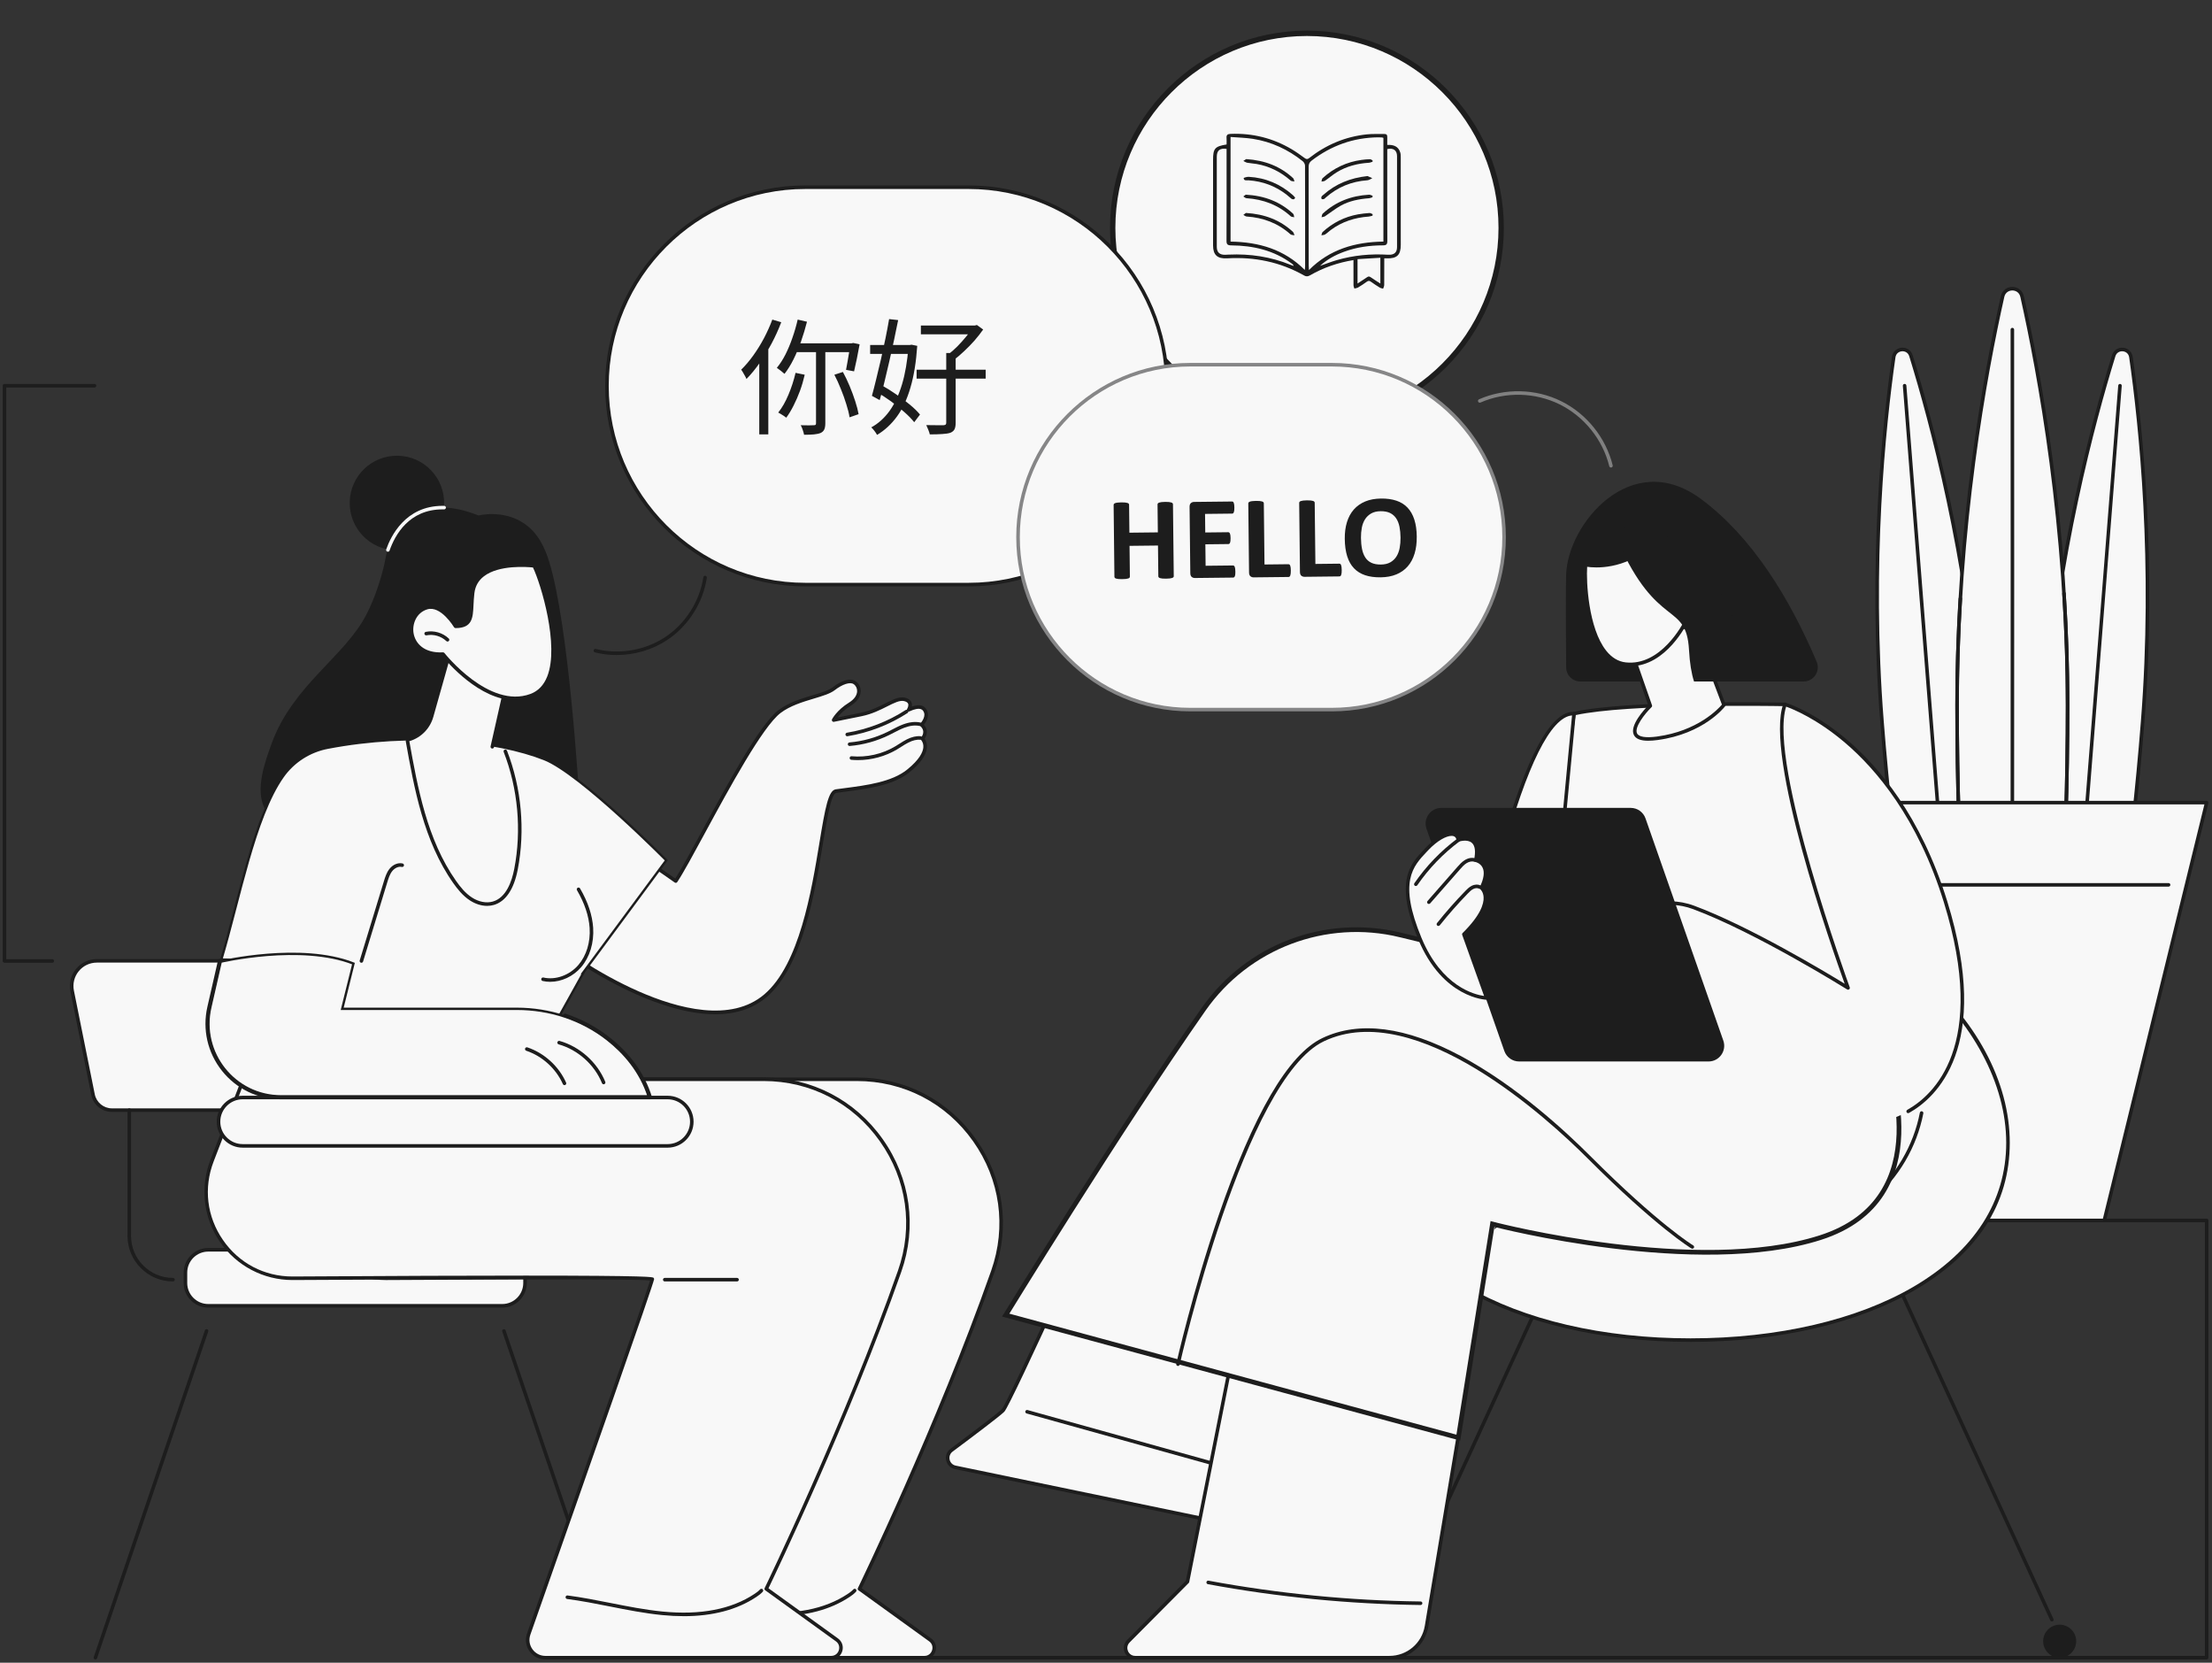
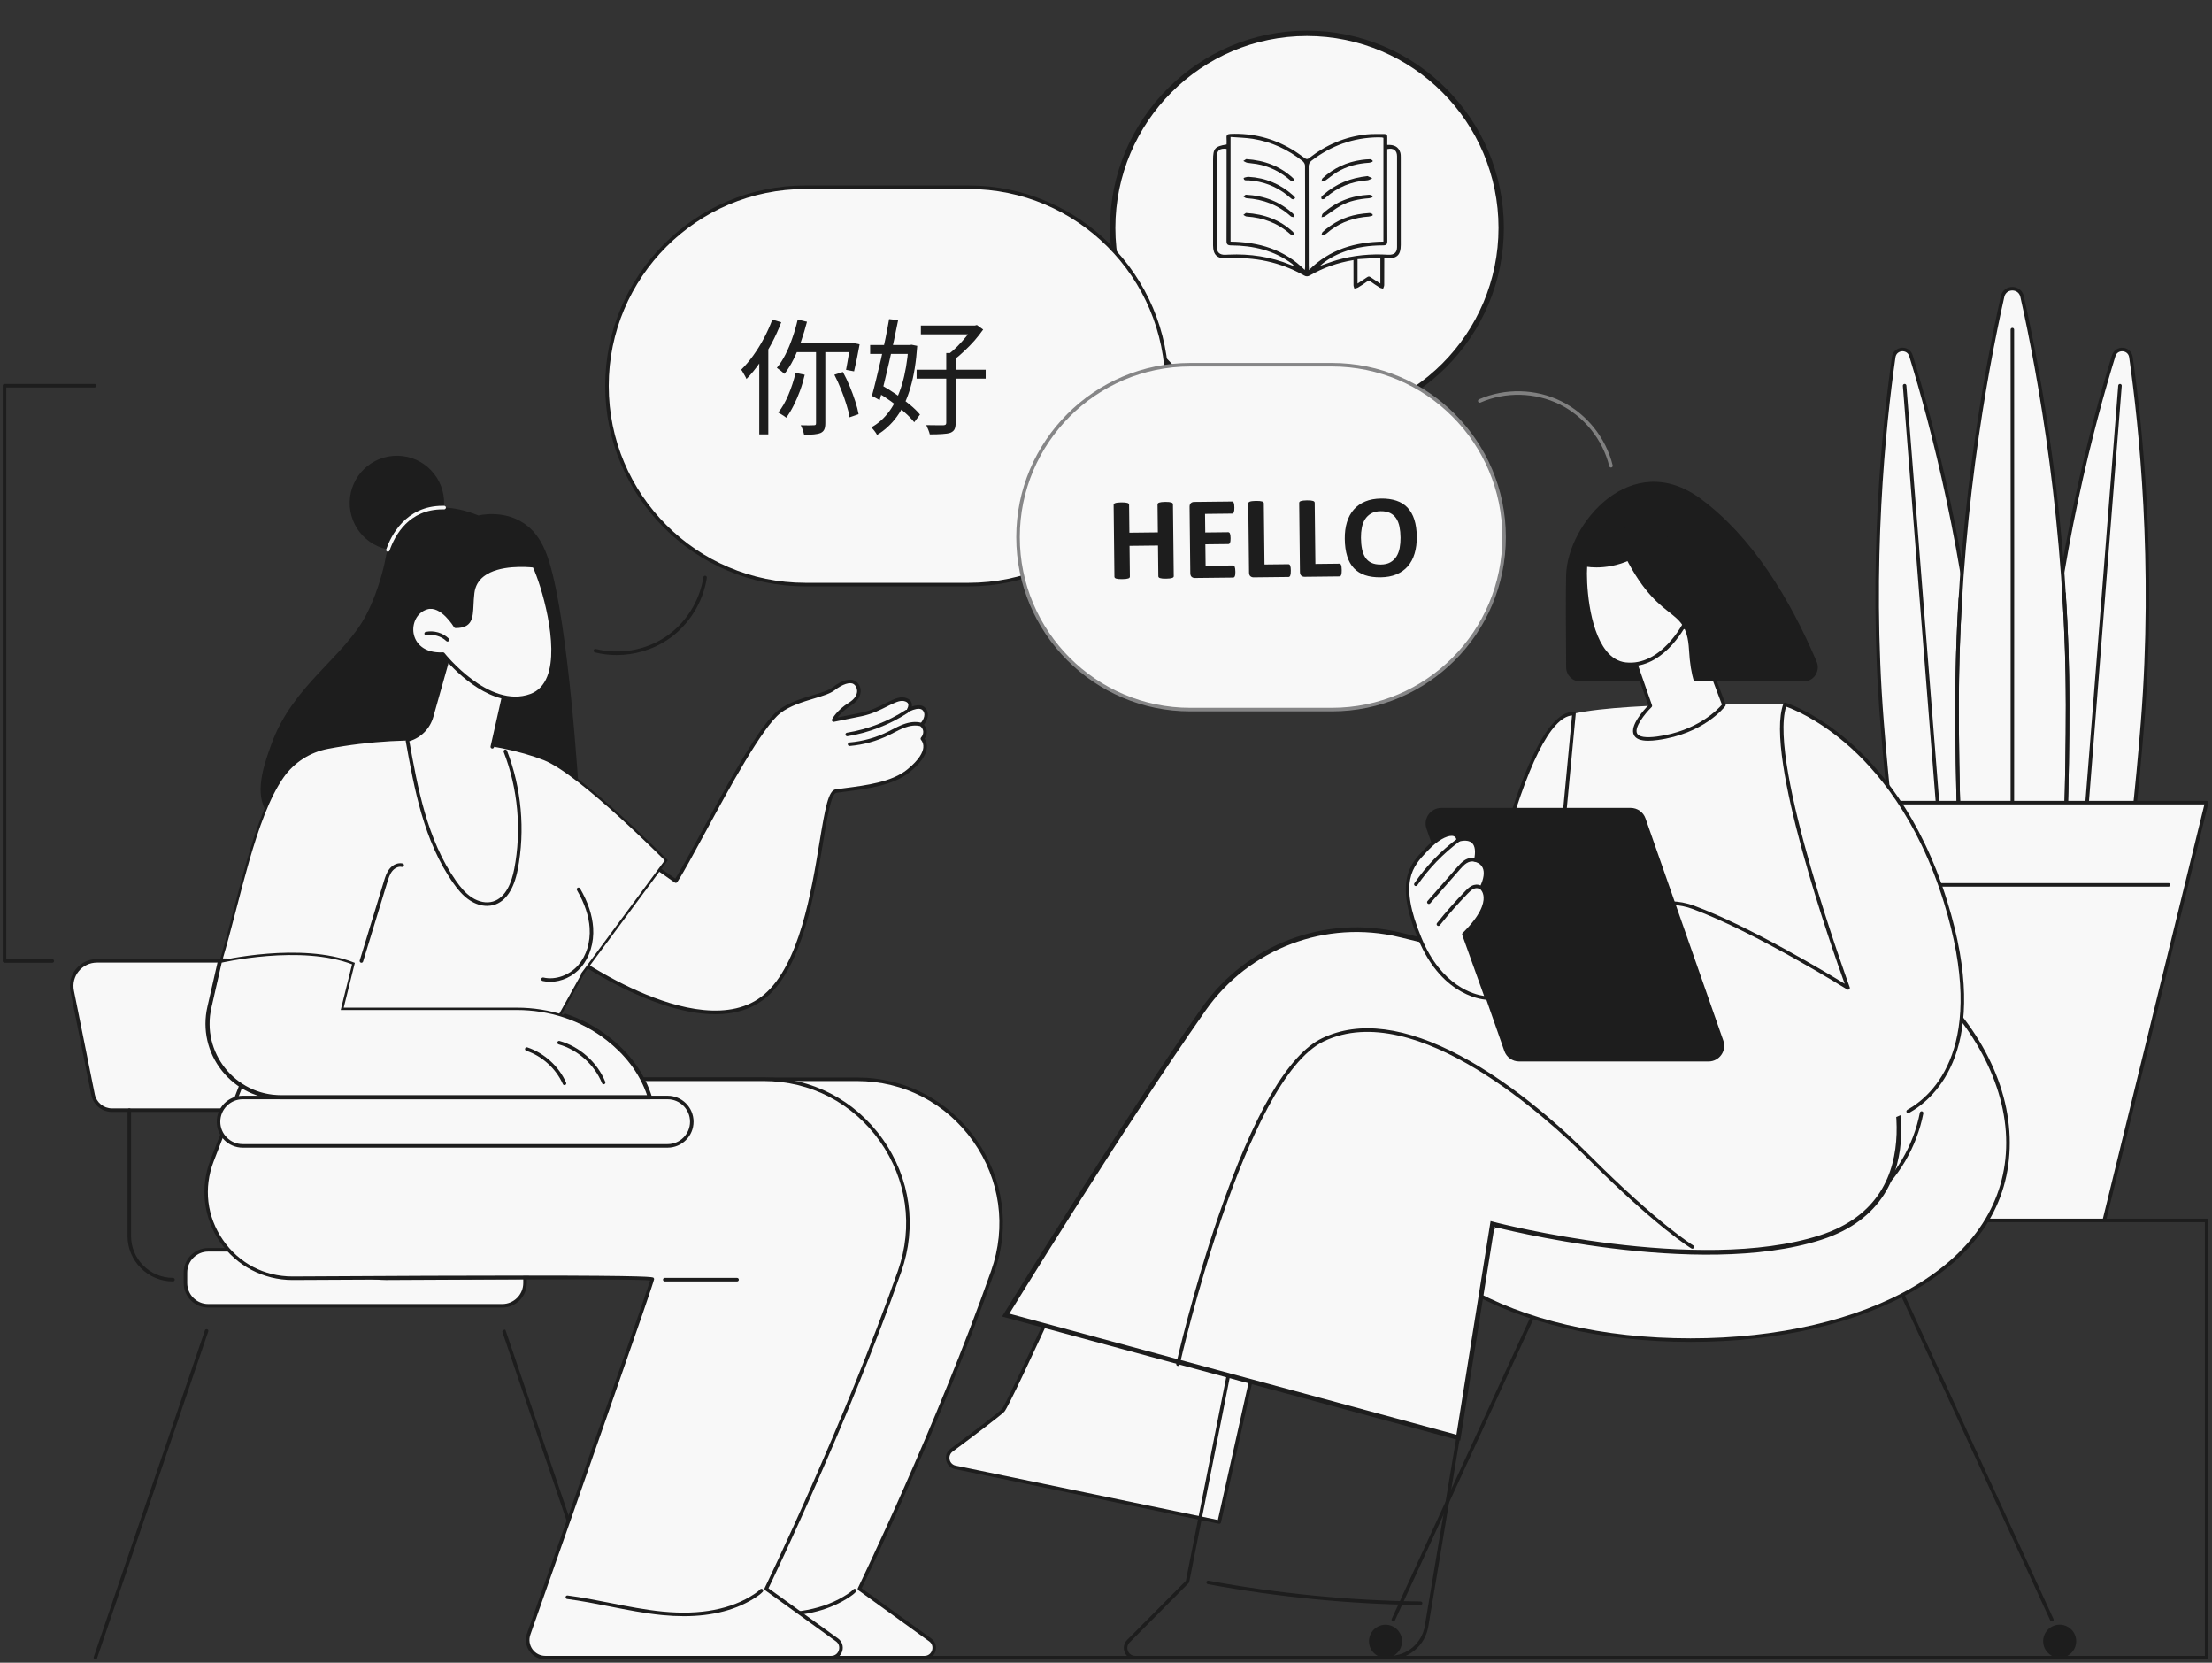
<svg xmlns="http://www.w3.org/2000/svg" fill="none" viewBox="0 0 507 381" height="381" width="507">
  <rect x="0" y="0" width="507" height="381" fill="#333333" stroke="none" />
  <g clip-path="url(#clip0_2193_10101)">
    <path fill="#F8F8F8" d="M331.04 83.739C348.428 66.329 348.428 38.101 331.04 20.691C313.653 3.281 285.463 3.281 268.076 20.691C250.689 38.101 250.689 66.329 268.076 83.739C285.463 101.149 313.653 101.149 331.04 83.739Z" />
    <g clip-path="url(#clip1_2193_10101)">
      <path fill="#1D1D1D" d="M317.965 33.204C319.475 33.13 320.538 33.576 320.953 34.962C321.054 35.305 321.06 35.683 321.06 36.043C321.065 42.733 321.065 49.424 321.063 56.114C321.063 58.434 320.185 59.272 317.839 59.196C317.697 59.191 317.554 59.196 317.278 59.196C317.278 59.481 317.278 59.748 317.278 60.014C317.278 61.785 317.29 63.555 317.266 65.326C317.263 65.602 317.103 65.875 317.015 66.15C316.755 66.068 316.464 66.031 316.239 65.892C315.559 65.476 314.888 65.042 314.246 64.572C313.893 64.314 313.638 64.282 313.27 64.555C312.633 65.029 311.958 65.462 311.275 65.87C311.031 66.015 310.712 66.042 310.427 66.122C310.358 65.865 310.232 65.609 310.229 65.353C310.21 63.722 310.22 62.091 310.22 60.462C310.22 60.189 310.22 59.914 310.22 59.592C306.625 60.186 303.325 61.326 300.262 63.09C299.761 63.378 299.381 63.398 298.863 63.105C293.421 60.024 287.531 58.83 281.288 59.194C279.036 59.328 278.039 58.437 278.039 56.227C278.039 49.704 278.039 43.183 278.039 36.662C278.039 34.02 278.447 33.538 281.139 33.106C281.139 32.629 281.175 32.128 281.13 31.636C281.068 30.953 281.325 30.706 282.041 30.678C287.077 30.48 291.753 31.646 296.059 34.197C297.086 34.806 298.061 35.505 299.023 36.21C299.408 36.492 299.654 36.541 300.055 36.227C303.928 33.194 308.311 31.315 313.251 30.794C314.585 30.654 315.943 30.732 317.289 30.7C317.822 30.686 317.987 30.954 317.969 31.435C317.948 31.991 317.963 32.548 317.963 33.204H317.965ZM317.082 31.585C316.948 31.549 316.841 31.502 316.731 31.495C316.445 31.477 316.158 31.463 315.872 31.467C310.172 31.534 305.121 33.369 300.639 36.795C300.129 37.185 299.949 37.58 299.95 38.202C299.971 45.758 299.964 53.314 299.966 60.872C299.966 61.144 299.992 61.415 300.017 61.882C304.775 57.105 310.626 55.449 317.084 55.358V31.585H317.082ZM299.073 61.865C299.105 61.501 299.138 61.314 299.138 61.127C299.14 53.402 299.147 45.675 299.117 37.951C299.117 37.605 298.861 37.155 298.579 36.93C295.228 34.263 291.436 32.489 287.166 31.814C285.486 31.549 283.767 31.523 282.049 31.386V55.363C288.527 55.454 294.343 57.129 299.073 61.865ZM302.56 60.919C303.842 60.476 305.108 59.977 306.411 59.601C310.241 58.495 314.156 58.124 318.141 58.37C319.535 58.456 320.206 57.869 320.208 56.621C320.215 49.679 320.215 42.736 320.208 35.794C320.208 34.45 319.375 33.838 317.965 34.161C317.965 34.48 317.965 34.814 317.965 35.148C317.965 41.837 317.953 48.527 317.981 55.216C317.984 55.999 317.745 56.221 316.953 56.221C313.898 56.225 310.903 56.641 308.027 57.704C306.012 58.447 304.152 59.447 302.56 60.916V60.919ZM281.139 34.113C279.576 33.904 278.896 34.477 278.894 35.932C278.891 39.811 278.894 43.691 278.894 47.569C278.894 50.578 278.889 53.584 278.896 56.593C278.9 57.798 279.535 58.398 280.76 58.382C281.048 58.378 281.333 58.356 281.619 58.343C286.522 58.118 291.264 58.83 295.811 60.685C296.043 60.779 296.283 60.859 296.518 60.945C296.429 60.673 296.283 60.543 296.124 60.427C292.002 57.356 287.249 56.262 282.182 56.225C281.342 56.218 281.118 55.967 281.122 55.166C281.151 48.476 281.137 41.787 281.137 35.097C281.137 34.765 281.137 34.435 281.137 34.114L281.139 34.113ZM316.383 59.063C314.606 59.171 312.881 59.275 311.153 59.38V64.962C311.649 64.638 312.048 64.368 312.456 64.11C314.001 63.13 313.473 63.093 315.017 64.093C315.454 64.376 315.891 64.658 316.383 64.977V59.065V59.063Z" />
      <path fill="#1D1D1D" d="M314.577 45.2C314.314 45.278 314.052 45.402 313.784 45.424C311.512 45.601 309.29 46.023 307.295 47.132C306.035 47.834 304.906 48.756 303.7 49.552C303.483 49.696 303.173 49.706 302.906 49.776C302.992 49.497 302.989 49.124 303.176 48.95C306.157 46.21 309.736 44.841 313.789 44.618C314.054 44.603 314.327 44.772 314.598 44.854C314.591 44.969 314.582 45.084 314.575 45.2H314.577Z" />
      <path fill="#1D1D1D" d="M314.595 49.41C314.309 49.484 314.025 49.604 313.736 49.624C310.526 49.85 307.583 50.795 305 52.714C304.568 53.036 304.184 53.427 303.731 53.714C303.497 53.862 303.158 53.855 302.867 53.918C302.965 53.656 302.986 53.314 303.172 53.145C305.464 51.056 308.146 49.69 311.228 49.123C312.097 48.963 312.982 48.876 313.865 48.81C314.104 48.791 314.361 48.975 314.609 49.066C314.603 49.181 314.6 49.295 314.595 49.41Z" />
      <path fill="#1D1D1D" d="M314.603 37.052C314.325 37.136 314.049 37.278 313.765 37.295C311.127 37.457 308.63 38.099 306.38 39.48C305.44 40.057 304.604 40.796 303.692 41.42C303.482 41.563 303.156 41.546 302.883 41.603C302.965 41.342 302.965 40.993 303.144 40.83C305.681 38.508 308.676 37.099 312.12 36.636C312.743 36.551 313.371 36.494 313.998 36.481C314.196 36.475 314.399 36.653 314.598 36.747C314.598 36.848 314.6 36.949 314.602 37.05L314.603 37.052Z" />
      <path fill="#1D1D1D" d="M313.451 40.34L314.534 40.836C314.164 40.999 313.801 41.282 313.421 41.309C309.782 41.562 306.608 42.862 303.894 45.247C303.744 45.379 303.609 45.549 303.433 45.616C303.282 45.674 303.003 45.674 302.922 45.581C302.829 45.473 302.834 45.212 302.903 45.063C302.979 44.896 303.168 44.776 303.316 44.645C306.175 42.105 309.546 40.76 313.451 40.342V40.34Z" />
      <path fill="#1D1D1D" d="M296.862 45.293C296.74 45.455 296.673 45.638 296.578 45.653C296.406 45.68 296.177 45.66 296.045 45.564C295.654 45.281 295.31 44.938 294.929 44.64C292.368 42.638 289.453 41.541 286.183 41.32C285.754 41.291 285.117 41.507 285.047 40.802C285.04 40.738 285.802 40.495 286.198 40.517C290.09 40.731 293.465 42.173 296.349 44.729C296.534 44.891 296.682 45.092 296.864 45.294L296.862 45.293Z" />
      <path fill="#1D1D1D" d="M285.629 36.453C289.942 36.745 293.462 38.116 296.391 40.826C296.572 40.993 296.592 41.323 296.687 41.579C296.393 41.517 296.012 41.547 295.818 41.377C293.567 39.404 290.988 38.087 288.006 37.573C287.302 37.451 286.582 37.424 285.882 37.293C285.565 37.234 285.278 37.023 284.977 36.88C285.266 36.691 285.557 36.504 285.632 36.453H285.629Z" />
      <path fill="#1D1D1D" d="M285.517 44.609C289.846 44.839 293.41 46.225 296.382 48.967C296.565 49.135 296.56 49.501 296.642 49.776C296.372 49.709 296.024 49.726 295.845 49.564C292.978 46.957 289.56 45.675 285.694 45.414C285.446 45.397 285.216 45.154 284.977 45.017C285.214 44.839 285.453 44.66 285.519 44.611L285.517 44.609Z" />
      <path fill="#1D1D1D" d="M285.571 48.793C289.848 49.056 293.38 50.402 296.325 53.103C296.53 53.292 296.581 53.641 296.705 53.916C296.388 53.842 295.98 53.867 295.769 53.678C292.917 51.135 289.544 49.864 285.728 49.612C285.473 49.596 285.232 49.366 284.984 49.236C285.237 49.046 285.49 48.854 285.571 48.793Z" />
    </g>
    <path fill="#1D1D1D" d="M299.556 97.411C274.669 97.411 254.422 77.137 254.422 52.217C254.422 27.296 274.669 7.02 299.556 7.02C324.443 7.02 344.691 27.294 344.691 52.214C344.691 77.134 324.443 97.408 299.556 97.408V97.411ZM299.556 8.25C275.345 8.25 255.648 27.973 255.648 52.217C255.648 76.46 275.345 96.183 299.556 96.183C323.767 96.183 343.464 76.46 343.464 52.217C343.464 27.973 323.767 8.25 299.556 8.25Z" />
    <path fill="#F8F8F8" d="M488.419 81.831C488.113 79.684 485.108 79.446 484.469 81.519C480.122 95.588 471.612 126.805 468.708 163.604C468.073 171.627 467.587 179.415 467.242 186.844L488.9 188.559C489.726 181.167 490.466 173.398 491.101 165.377C494.007 128.581 490.501 96.409 488.419 81.833V81.831Z" />
    <path fill="#1D1D1D" d="M488.9 188.961C488.888 188.961 488.877 188.961 488.866 188.961L467.209 187.246C466.991 187.229 466.825 187.041 466.836 186.822C467.187 179.267 467.681 171.444 468.302 163.568C471.172 127.233 479.42 96.489 484.081 81.397C484.48 80.11 485.633 79.608 486.601 79.688C487.569 79.763 488.63 80.439 488.82 81.773C491.054 97.41 494.376 129.068 491.506 165.408C490.885 173.278 490.144 181.082 489.303 188.604C489.279 188.811 489.104 188.964 488.901 188.964L488.9 188.961ZM467.666 186.467L488.542 188.121C489.362 180.729 490.088 173.068 490.698 165.342C493.563 129.081 490.249 97.491 488.018 81.886C487.882 80.935 487.136 80.542 486.538 80.494C485.938 80.446 485.141 80.718 484.857 81.635C480.207 96.695 471.975 127.374 469.113 163.631C468.503 171.363 468.016 179.042 467.668 186.465L467.666 186.467Z" />
    <path fill="#1D1D1D" d="M478.212 186.309C478.201 186.309 478.189 186.309 478.178 186.309C477.955 186.291 477.788 186.095 477.806 185.872C480.398 153.304 482.987 120.492 485.507 88.347C485.525 88.123 485.723 87.957 485.942 87.974C486.165 87.99 486.333 88.186 486.314 88.409C483.795 120.555 481.203 153.368 478.613 185.935C478.597 186.147 478.42 186.309 478.21 186.309H478.212Z" />
    <path fill="#F8F8F8" d="M434.046 81.823C434.352 79.677 437.356 79.438 437.996 81.511C442.342 95.58 450.852 126.798 453.757 163.596C454.391 171.619 454.878 179.407 455.223 186.836L433.565 188.551C432.739 181.159 431.998 173.391 431.364 165.37C428.457 128.573 431.963 96.402 434.046 81.825V81.823Z" />
    <path fill="#1D1D1D" d="M433.563 188.957C433.358 188.957 433.183 188.803 433.161 188.597C432.32 181.074 431.579 173.27 430.958 165.401C428.088 129.064 431.41 97.404 433.644 81.766C433.835 80.431 434.895 79.757 435.863 79.68C436.834 79.601 437.984 80.103 438.383 81.389C443.044 96.479 451.292 127.222 454.162 163.561C454.783 171.438 455.277 179.261 455.628 186.814C455.639 187.033 455.473 187.22 455.255 187.238L433.598 188.953C433.587 188.953 433.576 188.953 433.564 188.953L433.563 188.957ZM434.445 81.882C432.215 97.487 428.903 129.078 431.765 165.338C432.376 173.062 433.102 180.723 433.922 188.117L454.798 186.463C454.45 179.04 453.963 171.36 453.353 163.629C450.491 127.368 442.259 96.691 437.608 81.633C437.325 80.715 436.528 80.444 435.927 80.492C435.328 80.54 434.582 80.931 434.447 81.884L434.445 81.882Z" />
    <path fill="#1D1D1D" d="M444.246 186.305C444.036 186.305 443.859 186.145 443.843 185.931C441.251 153.363 438.661 120.551 436.142 88.405C436.125 88.182 436.291 87.986 436.514 87.97C436.737 87.955 436.932 88.119 436.949 88.343C439.469 120.488 442.058 153.3 444.65 185.868C444.668 186.091 444.501 186.287 444.278 186.305C444.267 186.305 444.256 186.305 444.244 186.305H444.246Z" />
    <path fill="#F8F8F8" d="M463.469 67.941C462.934 65.556 459.536 65.556 459.001 67.941C455.366 84.142 448.57 119.991 448.57 161.613C448.57 170.686 448.716 179.486 448.987 187.867H473.485C473.756 179.486 473.901 170.686 473.901 161.613C473.901 119.991 467.106 84.142 463.471 67.941H463.469Z" />
    <path fill="#1D1D1D" d="M473.484 188.273H448.986C448.767 188.273 448.588 188.099 448.581 187.879C448.304 179.342 448.164 170.505 448.164 161.612C448.164 120.515 454.706 85.229 458.606 67.852C458.932 66.398 460.161 65.746 461.236 65.746C462.311 65.746 463.538 66.398 463.864 67.852C467.765 85.229 474.306 120.515 474.306 161.612C474.306 170.505 474.166 179.342 473.89 187.879C473.882 188.099 473.703 188.273 473.484 188.273ZM449.379 187.46H473.091C473.359 179.054 473.495 170.361 473.495 161.612C473.495 120.593 466.967 85.373 463.074 68.029C462.83 66.942 461.931 66.556 461.236 66.556C460.541 66.556 459.642 66.942 459.397 68.029C455.506 85.373 448.975 120.593 448.975 161.612C448.975 170.359 449.111 179.054 449.379 187.46Z" />
    <path fill="#1D1D1D" d="M473.484 188.272H448.986C448.767 188.272 448.588 188.099 448.581 187.879C448.304 179.341 448.164 170.505 448.164 161.612C448.164 153.632 448.417 145.398 448.918 137.139C448.933 136.916 449.128 136.748 449.347 136.759C449.57 136.772 449.742 136.964 449.727 137.189C449.228 145.431 448.975 153.65 448.975 161.614C448.975 170.361 449.111 179.055 449.379 187.462H473.091C473.359 179.055 473.495 170.362 473.495 161.614C473.495 152.866 473.219 144.664 472.671 136.021C472.656 135.797 472.826 135.603 473.051 135.591C473.268 135.578 473.467 135.746 473.48 135.971C474.028 144.632 474.306 153.261 474.306 161.616C474.306 170.508 474.166 179.345 473.89 187.883C473.882 188.103 473.703 188.276 473.484 188.276V188.272Z" />
    <path fill="#1D1D1D" d="M461.241 186.243C461.018 186.243 460.836 186.061 460.836 185.837C460.858 149.283 460.858 112.17 460.836 75.527C460.836 75.302 461.017 75.121 461.241 75.121C461.464 75.121 461.647 75.302 461.647 75.527C461.669 112.17 461.669 149.284 461.647 185.837C461.647 186.061 461.464 186.243 461.241 186.243Z" />
    <path fill="#F8F8F8" d="M505.779 183.914H416.695L440.161 279.647H482.313L505.779 183.914Z" />
    <path fill="#1D1D1D" d="M482.313 280.053H440.161C439.975 280.053 439.812 279.926 439.766 279.743L416.301 184.01C416.271 183.888 416.299 183.761 416.374 183.663C416.452 183.565 416.568 183.508 416.693 183.508H505.777C505.902 183.508 506.018 183.565 506.096 183.663C506.173 183.761 506.199 183.89 506.169 184.01L482.704 279.743C482.659 279.924 482.497 280.053 482.309 280.053H482.313ZM440.478 279.241H481.994L505.261 184.32H417.211L440.478 279.241Z" />
    <path fill="#1D1D1D" d="M497.049 203.16H425.413C425.188 203.16 425.008 202.979 425.008 202.754C425.008 202.529 425.188 202.348 425.413 202.348H497.049C497.274 202.348 497.455 202.529 497.455 202.754C497.455 202.979 497.274 203.16 497.049 203.16Z" />
    <path fill="#F8F8F8" d="M80.829 254.381H25.662C23.557 254.381 21.743 252.895 21.326 250.828L16.545 227.078C15.826 223.507 18.552 220.172 22.191 220.172H69.003C75.017 220.172 80.198 224.419 81.387 230.323L85.164 249.08C85.715 251.821 83.623 254.383 80.829 254.383V254.381Z" />
    <path fill="#1D1D1D" d="M80.826 254.785H25.659C23.37 254.785 21.379 253.153 20.927 250.905L16.146 227.155C15.779 225.334 16.244 223.464 17.42 222.024C18.596 220.587 20.334 219.762 22.19 219.762H69.002C75.186 219.762 80.56 224.167 81.782 230.238L85.559 248.995C85.847 250.421 85.484 251.885 84.562 253.011C83.642 254.137 82.28 254.783 80.826 254.783V254.785ZM22.19 220.574C20.577 220.574 19.068 221.29 18.047 222.539C17.025 223.789 16.622 225.413 16.941 226.995L21.722 250.744C22.098 252.614 23.755 253.971 25.659 253.971H80.826C82.035 253.971 83.168 253.434 83.933 252.496C84.698 251.558 85.002 250.34 84.763 249.154L80.986 230.396C79.84 224.704 74.799 220.572 69 220.572H22.19V220.574Z" />
    <path fill="#F8F8F8" d="M47.721 299.211H115.118C118 299.211 120.336 296.872 120.336 293.986V291.607C120.336 288.721 118 286.382 115.118 286.382H47.721C44.839 286.382 42.503 288.721 42.503 291.607V293.986C42.503 296.872 44.839 299.211 47.721 299.211Z" />
    <path fill="#1D1D1D" d="M115.122 299.618H47.725C44.625 299.618 42.102 297.091 42.102 293.987V291.608C42.102 288.503 44.625 285.977 47.725 285.977H115.122C118.222 285.977 120.745 288.503 120.745 291.608V293.987C120.745 297.091 118.224 299.618 115.122 299.618ZM47.725 286.789C45.071 286.789 42.913 288.95 42.913 291.608V293.987C42.913 296.644 45.071 298.806 47.725 298.806H115.122C117.776 298.806 119.934 296.644 119.934 293.987V291.608C119.934 288.95 117.776 286.789 115.122 286.789H47.725Z" />
    <path fill="#1D1D1D" d="M39.641 293.63C33.899 293.63 29.227 288.953 29.227 283.202V254.375C29.227 254.15 29.407 253.969 29.632 253.969C29.857 253.969 30.038 254.15 30.038 254.375V283.202C30.038 288.504 34.345 292.818 39.641 292.818C39.865 292.818 40.046 292.999 40.046 293.224C40.046 293.449 39.865 293.63 39.641 293.63Z" />
    <path fill="#1D1D1D" d="M21.867 380.243C21.824 380.243 21.78 380.236 21.736 380.221C21.524 380.149 21.41 379.918 21.483 379.706L46.966 304.838C47.038 304.626 47.268 304.511 47.48 304.585C47.692 304.657 47.806 304.888 47.732 305.1L22.25 379.968C22.193 380.136 22.035 380.243 21.867 380.243Z" />
-     <path fill="#1D1D1D" d="M140.981 380.243C140.813 380.243 140.655 380.136 140.598 379.968L115.115 305.1C115.044 304.888 115.156 304.657 115.368 304.585C115.58 304.511 115.81 304.626 115.882 304.838L141.364 379.706C141.436 379.918 141.324 380.149 141.112 380.221C141.07 380.236 141.025 380.243 140.981 380.243Z" />
+     <path fill="#1D1D1D" d="M140.981 380.243C140.813 380.243 140.655 380.136 140.598 379.968L115.115 305.1C115.58 304.511 115.81 304.626 115.882 304.838L141.364 379.706C141.436 379.918 141.324 380.149 141.112 380.221C141.07 380.236 141.025 380.243 140.981 380.243Z" />
    <path fill="#F8F8F8" d="M77.163 247.305L69.962 265.99C64.946 279.004 74.588 292.99 88.519 292.905C121.52 292.706 170.891 292.506 170.891 293.106C170.891 293.868 149.191 355.57 142.552 374.43C141.621 377.075 143.583 379.846 146.382 379.846H211.873C214.061 379.846 214.964 377.038 213.191 375.759L196.997 364.075C196.997 364.075 214.951 327.145 227.562 291.312C235.125 269.823 219.156 247.308 196.403 247.308H77.163V247.305Z" />
    <path fill="#1D1D1D" d="M211.87 380.248H146.38C144.911 380.248 143.582 379.559 142.734 378.36C141.886 377.16 141.679 375.678 142.168 374.294C155.15 337.416 169.062 297.705 170.387 293.409C166.8 293.047 137.941 293.012 88.518 293.311C88.477 293.311 88.437 293.311 88.396 293.311C81.766 293.311 75.569 290.057 71.8 284.59C68.007 279.088 67.177 272.08 69.581 265.844L76.782 247.159C76.843 247.002 76.992 246.898 77.16 246.898H196.398C207.393 246.898 217.345 252.053 223.698 261.042C230.039 270.01 231.583 281.091 227.941 291.443C216.071 325.17 199.261 360.298 197.506 363.942L213.426 375.427C214.379 376.115 214.762 377.284 214.401 378.406C214.04 379.526 213.046 380.25 211.87 380.25V380.248ZM141.587 292.296C170.662 292.296 170.986 292.62 171.171 292.805C171.248 292.881 171.296 292.995 171.296 293.104C171.296 293.839 155.872 337.807 142.933 374.563C142.533 375.696 142.702 376.911 143.395 377.891C144.09 378.873 145.178 379.438 146.381 379.438H211.872C212.864 379.438 213.431 378.775 213.631 378.155C213.83 377.535 213.758 376.665 212.952 376.086L196.758 364.401C196.598 364.287 196.544 364.073 196.631 363.894C196.811 363.524 214.72 326.575 227.18 291.173C230.735 281.072 229.226 270.261 223.04 261.51C216.839 252.74 207.131 247.709 196.402 247.709H77.44L70.338 266.134C67.998 272.21 68.774 278.767 72.467 284.127C76.139 289.451 81.938 292.497 88.389 292.497C88.431 292.497 88.472 292.497 88.512 292.497C112.511 292.351 129.524 292.296 141.585 292.296H141.587Z" />
    <path fill="#1D1D1D" d="M178.08 370.329C176.508 370.329 174.877 370.246 173.186 370.082C169.137 369.687 165.086 368.884 161.169 368.109C157.964 367.474 154.648 366.817 151.361 366.391C151.14 366.363 150.983 366.158 151.011 365.937C151.039 365.715 151.241 365.553 151.464 365.586C154.778 366.016 158.107 366.675 161.326 367.314C165.224 368.085 169.253 368.884 173.264 369.275C181.931 370.119 189.009 368.761 194.302 365.235C194.75 364.936 195.218 364.604 195.598 364.187C195.749 364.021 196.005 364.01 196.171 364.161C196.337 364.313 196.348 364.569 196.197 364.735C195.756 365.217 195.218 365.601 194.752 365.913C190.339 368.853 184.745 370.333 178.08 370.333V370.329Z" />
    <path fill="#F8F8F8" d="M55.788 247.301L48.587 265.986C43.571 279 53.213 292.986 67.144 292.901C100.145 292.702 149.516 292.502 149.516 293.102C149.516 293.864 127.816 355.566 121.177 374.427C120.246 377.071 122.208 379.842 125.007 379.842H190.498C192.686 379.842 193.589 377.034 191.816 375.755L175.622 364.071C175.622 364.071 193.576 327.141 206.187 291.308C213.75 269.819 197.781 247.304 175.028 247.304H55.788V247.301Z" />
    <path fill="#1D1D1D" d="M190.501 380.246H125.011C123.542 380.246 122.213 379.557 121.365 378.358C120.517 377.158 120.31 375.676 120.799 374.292C127.147 356.256 147.402 298.665 149.02 293.407C145.435 293.045 116.574 293.01 67.151 293.309C67.11 293.309 67.07 293.309 67.029 293.309C60.399 293.309 54.202 290.055 50.433 284.588C46.64 279.086 45.81 272.078 48.214 265.84L55.415 247.155C55.476 246.998 55.625 246.895 55.793 246.895H175.031C186.026 246.895 195.977 252.049 202.331 261.038C208.671 270.006 210.216 281.087 206.574 291.439C194.704 325.166 177.894 360.294 176.139 363.938L192.059 375.423C193.012 376.111 193.395 377.28 193.034 378.402C192.673 379.522 191.679 380.246 190.503 380.246H190.501ZM120.218 292.294C149.293 292.294 149.617 292.618 149.802 292.803C149.879 292.879 149.927 292.993 149.927 293.102C149.927 293.833 134.503 337.803 121.566 374.561C121.166 375.696 121.335 376.909 122.028 377.889C122.723 378.871 123.811 379.435 125.012 379.435H190.503C191.495 379.435 192.062 378.773 192.261 378.155C192.461 377.534 192.389 376.665 191.583 376.086L175.389 364.401C175.228 364.286 175.175 364.072 175.262 363.893C175.442 363.524 193.351 326.575 205.811 291.173C209.366 281.072 207.857 270.26 201.671 261.51C195.47 252.74 185.762 247.708 175.033 247.708H56.071L48.969 266.133C46.629 272.209 47.404 278.767 51.1 284.127C54.772 289.451 60.571 292.497 67.022 292.497C67.064 292.497 67.105 292.497 67.145 292.497C91.144 292.351 108.156 292.295 120.216 292.295L120.218 292.294Z" />
    <path fill="#1D1D1D" d="M156.705 370.329C155.133 370.329 153.502 370.246 151.811 370.082C147.762 369.687 143.711 368.884 139.794 368.109C136.589 367.474 133.273 366.817 129.986 366.391C129.765 366.363 129.608 366.158 129.636 365.937C129.664 365.715 129.865 365.553 130.089 365.586C133.403 366.016 136.73 366.675 139.951 367.314C143.849 368.085 147.88 368.884 151.889 369.275C160.556 370.119 167.634 368.761 172.927 365.235C173.375 364.938 173.841 364.604 174.223 364.187C174.374 364.021 174.63 364.01 174.796 364.161C174.962 364.313 174.973 364.569 174.822 364.735C174.38 365.219 173.843 365.603 173.377 365.913C168.964 368.853 163.37 370.333 156.705 370.333V370.329Z" />
    <path fill="#1D1D1D" d="M168.937 293.632H152.366C152.142 293.632 151.961 293.452 151.961 293.226C151.961 293.001 152.142 292.82 152.366 292.82H168.937C169.162 292.82 169.342 293.001 169.342 293.226C169.342 293.452 169.162 293.632 168.937 293.632Z" />
    <path fill="#1D1D1D" d="M91.803 126.071C97.764 125.615 102.227 120.406 101.771 114.437C101.316 108.468 96.114 103.999 90.153 104.455C84.192 104.911 79.729 110.12 80.184 116.089C80.64 122.058 85.841 126.527 91.803 126.071Z" />
    <path fill="#1D1D1D" d="M132.777 183.125C119.766 186.545 67.878 199.57 60.649 185.229C58.452 180.871 60.71 174.641 62.234 170.431C67.084 157.046 78.921 150.535 83.912 140.939C87.234 134.553 88.384 127.857 88.384 127.857C88.503 127.139 89.632 120.644 95.773 117.581C98.951 115.995 103.422 115.606 109.671 118.12C109.671 118.12 115.149 116.699 119.947 119.825C123.368 122.053 124.916 125.589 125.889 128.749C130.364 143.303 132.641 180.792 132.777 183.125Z" />
    <path fill="#F8F8F8" d="M88.906 126.423C88.862 126.423 88.816 126.415 88.772 126.401C88.56 126.327 88.449 126.094 88.523 125.884C89.577 122.861 92.934 115.906 101.445 115.906C101.567 115.906 101.687 115.906 101.81 115.91C102.035 115.915 102.212 116.102 102.207 116.325C102.201 116.55 101.998 116.722 101.792 116.722C101.674 116.718 101.556 116.718 101.44 116.718C93.741 116.718 90.526 122.606 89.29 126.153C89.231 126.321 89.074 126.425 88.906 126.425V126.423Z" />
    <path fill="#F8F8F8" d="M154.892 201.896C159.148 195.516 172.518 167.748 178.651 163.066C182.619 160.035 188.825 159.574 191.078 157.828C192.792 156.499 194.784 155.677 195.885 156.423C197.175 157.298 197.545 159.647 194.805 161.345C192.064 163.043 191.078 164.998 191.078 164.998C191.078 164.998 192.736 164.682 197.455 163.704C202.174 162.726 205.102 159.756 207.294 160.249C209.486 160.742 208.271 162.643 208.271 162.643C210.416 161.631 211.751 161.829 212.197 163.206C212.643 164.583 211.231 166.083 211.231 166.083C212.892 167.645 211.417 169.261 211.417 169.261C212.682 170.801 212.273 173.359 208.173 176.666C204.074 179.973 196.998 180.52 191.625 181.269C187.657 181.821 188.416 217.05 175.475 228.139C160.539 240.939 128.742 217.896 126.586 215.679L143.053 193.637L154.892 201.896Z" />
    <path fill="#1D1D1D" d="M163.93 232.403C148.069 232.403 128.137 217.859 126.294 215.964C126.156 215.82 126.141 215.598 126.261 215.438L142.728 193.395C142.859 193.22 143.104 193.179 143.284 193.305L154.781 201.324C156.154 199.185 158.354 195.128 160.881 190.47C166.8 179.558 174.164 165.98 178.405 162.743C180.714 160.978 183.691 160.085 186.318 159.297C188.247 158.717 189.914 158.217 190.828 157.509C192.983 155.838 194.959 155.307 196.111 156.087C196.857 156.593 197.29 157.455 197.272 158.391C197.257 159.111 196.946 160.497 195.018 161.691C193.456 162.658 192.481 163.717 191.95 164.413C192.898 164.225 194.618 163.878 197.371 163.308C199.6 162.846 201.395 161.942 202.978 161.144C204.726 160.264 206.108 159.568 207.382 159.854C208.163 160.03 208.672 160.393 208.895 160.934C209.031 161.264 209.031 161.61 208.976 161.914C210.005 161.552 210.843 161.508 211.474 161.781C212.003 162.012 212.377 162.449 212.581 163.082C212.972 164.288 212.198 165.515 211.774 166.065C212.814 167.272 212.419 168.555 211.925 169.269C212.338 169.889 212.515 170.616 212.436 171.39C212.261 173.095 210.911 174.978 208.425 176.984C204.722 179.972 198.837 180.736 193.644 181.411C192.97 181.498 192.312 181.585 191.676 181.674C190.498 181.838 189.582 187.399 188.612 193.284C186.769 204.473 183.982 221.382 175.734 228.449C172.431 231.281 168.337 232.403 163.928 232.405L163.93 232.403ZM127.127 215.63C128.825 217.11 136.76 222.927 146.398 227.169C155.313 231.092 167.552 234.392 175.207 227.829C183.23 220.954 185.988 204.22 187.812 193.148C189.152 185.018 189.871 181.1 191.565 180.865C192.203 180.777 192.863 180.69 193.539 180.603C198.625 179.942 204.39 179.193 207.914 176.349C210.793 174.025 211.523 172.324 211.627 171.305C211.697 170.629 211.518 170.028 211.099 169.518C210.97 169.363 210.978 169.136 211.114 168.987C211.236 168.852 212.27 167.619 210.95 166.379C210.786 166.226 210.779 165.969 210.932 165.805C210.945 165.792 212.172 164.459 211.807 163.332C211.674 162.924 211.459 162.66 211.149 162.525C210.578 162.278 209.641 162.446 208.44 163.012C208.277 163.088 208.082 163.049 207.962 162.913C207.842 162.776 207.828 162.579 207.925 162.425C208.043 162.237 208.314 161.658 208.141 161.24C208.025 160.962 207.71 160.761 207.203 160.646C206.211 160.423 204.945 161.061 203.341 161.868C201.793 162.647 199.867 163.618 197.533 164.101C192.867 165.068 191.165 165.393 191.149 165.397C190.998 165.425 190.843 165.365 190.749 165.242C190.657 165.118 190.642 164.952 190.71 164.814C190.752 164.729 191.781 162.737 194.586 160.999C195.773 160.264 196.439 159.33 196.457 158.372C196.47 157.712 196.17 157.108 195.652 156.757C194.842 156.209 193.101 156.767 191.32 158.147C190.286 158.948 188.552 159.469 186.546 160.072C183.986 160.84 181.085 161.713 178.893 163.385C174.79 166.517 167.161 180.583 161.591 190.854C158.911 195.795 156.598 200.062 155.227 202.118C155.166 202.208 155.072 202.271 154.965 202.291C154.858 202.311 154.747 202.287 154.659 202.225L143.143 194.191L127.129 215.626L127.127 215.63Z" />
-     <path fill="#1D1D1D" d="M196.659 174.168C196.141 174.168 195.625 174.146 195.111 174.098C194.888 174.077 194.724 173.88 194.744 173.657C194.764 173.433 194.958 173.269 195.184 173.289C198.64 173.605 202.19 172.802 205.176 171.03C205.493 170.842 205.805 170.643 206.116 170.445C206.668 170.093 207.239 169.729 207.84 169.426C208.981 168.851 210.053 168.605 211.025 168.699C211.248 168.721 211.41 168.919 211.39 169.142C211.368 169.366 211.17 169.528 210.947 169.508C210.129 169.428 209.207 169.644 208.205 170.15C207.639 170.436 207.086 170.789 206.551 171.13C206.233 171.333 205.914 171.538 205.589 171.73C202.902 173.323 199.781 174.168 196.659 174.168Z" />
    <path fill="#1D1D1D" d="M194.725 170.936C194.517 170.936 194.34 170.775 194.322 170.565C194.303 170.341 194.467 170.146 194.69 170.125C197.741 169.863 200.683 169.049 203.433 167.704C203.794 167.527 204.15 167.342 204.505 167.158C205.298 166.746 206.118 166.32 206.979 165.997C208.474 165.434 209.838 165.292 211.036 165.576C211.253 165.628 211.388 165.845 211.336 166.065C211.285 166.283 211.063 166.419 210.848 166.366C209.808 166.119 208.605 166.251 207.263 166.755C206.448 167.064 205.65 167.477 204.878 167.877C204.516 168.066 204.153 168.254 203.787 168.433C200.946 169.823 197.909 170.664 194.757 170.934C194.746 170.934 194.733 170.934 194.722 170.934L194.725 170.936Z" />
    <path fill="#1D1D1D" d="M194.187 168.702C193.991 168.702 193.82 168.56 193.787 168.361C193.75 168.139 193.901 167.93 194.122 167.895C198.88 167.12 203.53 165.323 207.574 162.698C207.762 162.576 208.013 162.63 208.134 162.818C208.256 163.006 208.202 163.257 208.014 163.379C203.878 166.066 199.119 167.905 194.251 168.698C194.229 168.702 194.207 168.704 194.187 168.704V168.702Z" />
    <path fill="#F8F8F8" d="M153.032 251.484H55.619C52.563 251.484 50.086 253.965 50.086 257.025C50.086 260.085 52.563 262.566 55.619 262.566H153.032C156.088 262.566 158.566 260.085 158.566 257.025C158.566 253.965 156.088 251.484 153.032 251.484Z" />
    <path fill="#1D1D1D" d="M153.031 262.975H55.618C52.343 262.975 49.68 260.307 49.68 257.029C49.68 253.751 52.345 251.082 55.618 251.082H153.031C156.307 251.082 158.97 253.749 158.97 257.029C158.97 260.308 156.305 262.975 153.031 262.975ZM55.618 251.892C52.791 251.892 50.491 254.196 50.491 257.027C50.491 259.858 52.791 262.161 55.618 262.161H153.031C155.859 262.161 158.159 259.858 158.159 257.027C158.159 254.196 155.859 251.892 153.031 251.892H55.618Z" />
    <path stroke-width="0.538" stroke="#1D1D1D" fill="#F8F8F8" d="M133.939 222.51L133.622 222.939H133.7L122.801 242.525L71.261 242.821L77.584 220.7L77.68 220.364L77.331 220.358L50.727 219.87C51.735 216.488 52.702 212.809 53.682 209.049C53.758 208.757 53.834 208.465 53.911 208.172C54.85 204.564 55.805 200.897 56.825 197.35C59.032 189.672 61.531 182.6 64.798 177.963C67.239 174.499 70.93 172.131 75.089 171.333L75.089 171.333C94.502 167.609 113.885 169.64 124.761 173.942C126.82 174.756 129.605 176.613 132.642 178.963C135.672 181.308 138.931 184.126 141.93 186.843C144.929 189.56 147.667 192.174 149.654 194.108C150.648 195.075 151.455 195.873 152.012 196.428C152.291 196.706 152.508 196.923 152.655 197.071C152.677 197.093 152.698 197.114 152.717 197.133L133.939 222.51Z" />
    <path stroke-width="0.538" stroke="#1D1D1D" fill="#F8F8F8" d="M148.68 251.217H64.414C53.727 251.217 45.81 241.271 48.196 230.839L50.593 220.356C50.608 220.353 50.624 220.349 50.641 220.345C50.779 220.314 50.986 220.269 51.252 220.214C51.786 220.103 52.563 219.949 53.533 219.78C55.475 219.442 58.19 219.042 61.286 218.796C67.414 218.31 74.995 218.429 81.015 220.789L78.519 230.829L78.436 231.163H78.78H118.462C125.946 231.163 133.286 233.526 139.18 238.13C143.103 241.195 146.801 245.443 148.68 251.217Z" />
    <path fill="#1D1D1D" d="M149.047 251.894H64.411C59.11 251.894 54.175 249.513 50.872 245.362C47.569 241.211 46.353 235.863 47.536 230.689L49.971 220.042C50.021 219.824 50.24 219.686 50.458 219.737C50.675 219.787 50.812 220.005 50.762 220.225L48.327 230.872C47.199 235.804 48.358 240.901 51.506 244.857C54.655 248.814 59.358 251.082 64.411 251.082H148.49C146.84 246.141 143.683 241.822 139.093 238.238C136.2 235.979 132.93 234.233 129.37 233.05C129.159 232.98 129.042 232.749 129.114 232.537C129.184 232.325 129.415 232.21 129.627 232.28C133.273 233.493 136.625 235.281 139.593 237.599C144.476 241.413 147.786 246.045 149.434 251.368C149.472 251.492 149.448 251.625 149.373 251.73C149.297 251.833 149.176 251.894 149.047 251.894Z" />
    <path fill="#1D1D1D" d="M138.358 248.454C138.197 248.454 138.046 248.358 137.982 248.201C136.255 243.954 132.447 240.543 128.038 239.301C127.822 239.24 127.697 239.017 127.758 238.799C127.818 238.583 128.043 238.46 128.259 238.519C132.902 239.829 136.915 243.423 138.732 247.894C138.817 248.103 138.717 248.339 138.509 248.424C138.459 248.444 138.408 248.454 138.356 248.454H138.358Z" />
    <path fill="#1D1D1D" d="M129.385 248.649C129.23 248.649 129.08 248.559 129.014 248.409C127.434 244.858 124.294 242.001 120.613 240.765C120.401 240.693 120.286 240.464 120.357 240.25C120.428 240.038 120.659 239.923 120.871 239.993C124.762 241.3 128.083 244.321 129.753 248.077C129.845 248.282 129.753 248.522 129.549 248.612C129.495 248.636 129.44 248.647 129.385 248.647V248.649Z" />
    <path fill="#1D1D1D" d="M82.835 220.607C82.796 220.607 82.756 220.601 82.717 220.588C82.503 220.524 82.382 220.295 82.448 220.081L87.992 201.927C88.276 200.995 88.599 199.939 89.273 199.092C90.066 198.097 91.245 197.616 92.283 197.859C92.501 197.911 92.635 198.129 92.585 198.348C92.534 198.566 92.314 198.701 92.097 198.651C91.262 198.454 90.397 198.987 89.907 199.6C89.329 200.327 89.043 201.263 88.766 202.167L83.222 220.321C83.168 220.496 83.008 220.609 82.835 220.609V220.607Z" />
    <path fill="#1D1D1D" d="M111.65 207.573C110.339 207.573 108.959 207.143 107.698 206.318C106.046 205.238 104.834 203.689 103.868 202.318C97.096 192.712 94.919 180.562 92.998 169.844C92.96 169.623 93.105 169.412 93.326 169.373C93.546 169.335 93.758 169.48 93.796 169.702C95.702 180.338 97.863 192.392 104.529 201.851C105.453 203.16 106.603 204.633 108.142 205.638C109.714 206.666 111.471 207.01 112.964 206.582C115.99 205.712 117.303 202.038 117.869 199.107C119.585 190.24 118.726 180.72 115.45 172.306C115.369 172.098 115.473 171.861 115.681 171.78C115.889 171.699 116.125 171.802 116.206 172.011C119.535 180.567 120.409 190.246 118.665 199.262C117.791 203.784 115.896 206.583 113.187 207.362C112.695 207.504 112.177 207.573 111.65 207.573Z" />
    <path fill="#1D1D1D" d="M126.105 224.976C125.517 224.976 124.935 224.911 124.369 224.78C124.152 224.731 124.015 224.511 124.065 224.293C124.115 224.075 124.332 223.939 124.552 223.989C127.316 224.633 130.536 223.476 132.566 221.115C134.414 218.965 135.355 215.875 135.144 212.64C134.966 209.886 133.991 206.972 132.249 203.982C132.136 203.788 132.201 203.539 132.394 203.426C132.588 203.314 132.837 203.378 132.949 203.572C134.757 206.673 135.767 209.705 135.955 212.586C136.178 216.032 135.168 219.334 133.181 221.643C131.373 223.747 128.688 224.974 126.105 224.974V224.976Z" />
    <path fill="#F8F8F8" d="M112.838 171.12L111.028 187.42L93.781 169.429C96.279 168.665 98.218 166.681 98.927 164.165L103.62 147.551L116.672 154.112L112.838 171.121V171.12Z" />
    <path fill="#1D1D1D" d="M112.839 171.523C112.809 171.523 112.78 171.519 112.749 171.513C112.529 171.463 112.393 171.246 112.443 171.028L116.206 154.329L103.875 148.131L99.317 164.273C98.565 166.934 96.54 169.005 93.9 169.814C93.686 169.88 93.46 169.758 93.393 169.544C93.327 169.33 93.448 169.103 93.662 169.036C96.038 168.309 97.861 166.445 98.537 164.05L103.23 147.435C103.263 147.319 103.346 147.223 103.457 147.175C103.568 147.127 103.695 147.129 103.802 147.184L116.853 153.745C117.019 153.828 117.108 154.015 117.067 154.198L113.233 171.207C113.191 171.395 113.023 171.524 112.839 171.524V171.523Z" />
    <path fill="#F8F8F8" d="M104.414 143.519C104.414 143.519 101.251 138.17 97.788 139.25C92.509 140.897 92.85 150.341 101.55 149.887C101.55 149.887 111.84 163.052 121.714 159.397C131.588 155.743 124.346 133.481 122.431 129.664C122.431 129.664 109.315 127.916 108.336 135.834C107.767 140.441 108.873 143.521 104.414 143.521V143.519Z" />
    <path fill="#1D1D1D" d="M118.065 160.449C109.889 160.449 102.477 151.68 101.36 150.298C96.61 150.468 94.455 147.836 94.002 145.289C93.491 142.434 95.067 139.671 97.668 138.859C101.03 137.814 103.994 142.096 104.639 143.107C107.513 143.035 107.585 141.529 107.723 138.602C107.763 137.759 107.808 136.803 107.935 135.778C108.156 133.984 108.989 132.519 110.406 131.421C114.522 128.237 122.162 129.213 122.485 129.256C122.618 129.274 122.734 129.355 122.795 129.475C124.341 132.558 129.296 147.406 126.19 155.294C125.311 157.527 123.853 159.035 121.856 159.773C120.59 160.242 119.32 160.447 118.069 160.447L118.065 160.449ZM101.548 149.477C101.672 149.477 101.79 149.534 101.867 149.632C101.968 149.761 112.097 162.52 121.573 159.011C123.344 158.356 124.641 157.005 125.434 154.995C128.23 147.895 124.013 133.909 122.164 130.036C120.905 129.903 114.382 129.368 110.899 132.065C109.658 133.024 108.932 134.307 108.737 135.878C108.613 136.873 108.569 137.812 108.53 138.641C108.39 141.59 108.279 143.921 104.412 143.921C104.269 143.921 104.136 143.845 104.064 143.722C104.035 143.672 101.025 138.661 97.908 139.634C95.39 140.418 94.428 143.059 94.8 145.145C95.202 147.389 97.176 149.713 101.528 149.477C101.535 149.477 101.543 149.477 101.548 149.477Z" />
    <path fill="#1D1D1D" d="M102.579 147.004C102.479 147.004 102.378 146.967 102.301 146.893C101.11 145.762 99.372 145.258 97.759 145.581C97.54 145.625 97.326 145.481 97.281 145.261C97.237 145.042 97.379 144.828 97.6 144.783C99.466 144.409 101.478 144.994 102.857 146.304C103.019 146.459 103.027 146.716 102.872 146.878C102.793 146.963 102.686 147.006 102.577 147.006L102.579 147.004Z" />
    <path fill="#1D1D1D" d="M362.227 156.161C360.437 156.161 358.981 154.714 358.966 152.922C358.89 143.904 358.865 135.779 358.96 131.808C359.244 120.047 373.885 102.541 389.816 114.296C401.533 122.943 410.157 136.972 416.385 151.621C417.3 153.773 415.716 156.161 413.381 156.161H362.227Z" />
    <path fill="#1D1D1D" d="M470.295 371.545C470.142 371.545 469.995 371.458 469.927 371.309L416.389 254.834C416.295 254.631 416.384 254.389 416.588 254.295C416.793 254.201 417.032 254.291 417.126 254.494L470.664 370.969C470.758 371.172 470.669 371.414 470.465 371.508C470.41 371.534 470.352 371.545 470.295 371.545Z" />
    <path fill="#1D1D1D" d="M472.612 379.827C474.682 379.536 476.126 377.62 475.836 375.547C475.546 373.473 473.633 372.028 471.562 372.318C469.491 372.608 468.048 374.525 468.337 376.598C468.627 378.672 470.541 380.117 472.612 379.827Z" />
    <path fill="#1D1D1D" d="M319.351 371.545C319.294 371.545 319.237 371.534 319.182 371.508C318.979 371.414 318.889 371.174 318.983 370.969L372.52 254.494C372.612 254.291 372.852 254.201 373.058 254.295C373.261 254.389 373.351 254.629 373.257 254.834L319.72 371.309C319.652 371.458 319.504 371.545 319.351 371.545Z" />
    <path fill="#1D1D1D" d="M321.188 377.183C321.794 375.179 320.663 373.063 318.662 372.456C316.661 371.849 314.547 372.981 313.941 374.985C313.335 376.989 314.466 379.105 316.467 379.712C318.468 380.319 320.582 379.187 321.188 377.183Z" />
    <path fill="#F8F8F8" d="M314.695 261.852C314.695 290.249 347.278 307.072 387.468 307.072C427.659 307.072 460.242 290.25 460.242 261.852C460.242 233.453 427.659 204.234 387.468 204.234C347.278 204.234 314.695 233.455 314.695 261.852Z" />
    <path fill="#1D1D1D" d="M387.466 307.481C367.309 307.481 348.961 303.214 335.803 295.464C321.728 287.176 314.289 275.554 314.289 261.855C314.289 248.157 322.112 233.327 335.751 222.084C350.032 210.314 368.398 203.832 387.468 203.832C406.537 203.832 424.903 210.314 439.184 222.084C452.824 233.325 460.646 247.823 460.646 261.855C460.646 275.888 453.207 287.176 439.133 295.464C425.974 303.214 407.625 307.481 387.47 307.481H387.466ZM387.466 204.644C346.047 204.644 315.098 234.85 315.098 261.855C315.098 275.251 322.399 286.629 336.214 294.765C349.251 302.441 367.452 306.669 387.468 306.669C407.483 306.669 425.685 302.441 438.72 294.765C452.533 286.631 459.835 275.251 459.835 261.855C459.835 234.848 428.886 204.644 387.468 204.644H387.466Z" />
    <path fill="#F8F8F8" d="M440.44 255.039C438.956 262.652 434.804 269.716 428.874 274.708C422.946 279.701 415.282 282.587 407.539 282.744L440.44 255.039Z" />
    <path fill="#1D1D1D" d="M407.538 283.15C407.319 283.15 407.138 282.973 407.133 282.753C407.129 282.528 407.306 282.343 407.529 282.34C415.23 282.183 422.717 279.363 428.612 274.398C434.506 269.435 438.565 262.532 440.041 254.961C440.084 254.742 440.298 254.598 440.517 254.64C440.736 254.683 440.88 254.897 440.838 255.116C439.326 262.868 435.17 269.937 429.135 275.018C423.099 280.101 415.431 282.989 407.548 283.15H407.538Z" />
    <path fill="#F8F8F8" d="M431.823 236.387L409.137 161.404C409.137 161.404 373.346 160.675 360.77 163.521C360.77 163.521 353.106 218.656 352.461 231.21L431.823 236.387Z" />
-     <path fill="#1D1D1D" d="M431.821 236.795C431.821 236.795 431.805 236.795 431.796 236.795L352.433 231.617C352.212 231.603 352.044 231.413 352.055 231.191C352.695 218.763 360.292 164.019 360.368 163.467C360.392 163.299 360.515 163.165 360.68 163.128C373.158 160.304 408.785 160.994 409.143 161.001C409.318 161.005 409.471 161.121 409.522 161.289L432.21 236.272C432.249 236.4 432.223 236.538 432.14 236.643C432.063 236.741 431.947 236.796 431.823 236.796L431.821 236.795ZM352.885 230.831L431.263 235.944L408.831 161.804C405.396 161.745 373.136 161.258 361.129 163.857C360.545 168.078 353.627 218.2 352.885 230.831Z" />
    <path fill="#F8F8F8" d="M336.742 228.414C336.742 228.414 348.085 162.909 360.765 163.52L354.313 231.539L336.742 228.414Z" />
    <path fill="#1D1D1D" d="M354.311 231.944C354.287 231.944 354.264 231.942 354.241 231.939L336.67 228.814C336.451 228.775 336.303 228.565 336.342 228.345C336.807 225.669 347.787 163.109 360.595 163.109C360.658 163.109 360.72 163.109 360.783 163.113C360.894 163.119 360.997 163.168 361.07 163.253C361.142 163.338 361.177 163.447 361.168 163.558L354.715 231.577C354.704 231.69 354.647 231.793 354.557 231.861C354.485 231.915 354.4 231.944 354.311 231.944ZM337.21 228.087L353.95 231.064L360.318 163.934C355.452 164.326 349.956 175.326 344.391 195.842C340.405 210.54 337.677 225.481 337.212 228.087H337.21Z" />
    <path fill="#F8F8F8" d="M257.914 262.922C257.914 262.922 231.503 321.6 229.9 323.197C228.849 324.241 222.416 329.079 218.101 332.294C216.573 333.433 217.108 335.843 218.973 336.229L279.454 348.761L294.841 279.87L257.914 262.922Z" />
    <path fill="#1D1D1D" d="M279.452 349.169C279.425 349.169 279.397 349.167 279.369 349.16L218.89 336.628C217.867 336.416 217.093 335.652 216.868 334.631C216.644 333.612 217.023 332.592 217.86 331.968C224.66 326.901 228.834 323.685 229.614 322.909C230.801 321.671 246.968 286.257 257.544 262.756C257.588 262.658 257.671 262.581 257.771 262.542C257.872 262.503 257.983 262.507 258.082 262.553L295.011 279.502C295.184 279.581 295.28 279.773 295.238 279.959L279.849 348.848C279.806 349.036 279.64 349.165 279.454 349.165L279.452 349.169ZM258.114 263.465C254.72 271.003 231.763 321.915 230.184 323.489C229.15 324.517 223.174 329.024 218.343 332.623C217.766 333.053 217.504 333.756 217.659 334.458C217.814 335.161 218.348 335.689 219.054 335.834L279.145 348.285L294.373 280.105L258.114 263.463V263.465Z" />
-     <path fill="#1D1D1D" d="M280.303 336.398C280.266 336.398 280.229 336.393 280.194 336.383L235.297 323.879C235.082 323.818 234.954 323.595 235.015 323.379C235.076 323.163 235.301 323.038 235.515 323.097L280.411 335.601C280.627 335.662 280.754 335.885 280.693 336.101C280.644 336.28 280.48 336.398 280.303 336.398Z" />
-     <path fill="#F8F8F8" d="M334.902 325.236L326.977 372.616C326.28 376.783 322.676 379.838 318.456 379.838H260.201C258.233 379.838 257.245 377.457 258.633 376.06L272.178 362.428L283.625 304.68L334.902 325.238V325.236Z" />
    <path fill="#1D1D1D" d="M318.456 380.245H260.202C259.125 380.245 258.198 379.626 257.785 378.63C257.372 377.633 257.586 376.54 258.347 375.774L271.806 362.229L283.229 304.601C283.253 304.483 283.326 304.381 283.433 304.322C283.538 304.265 283.664 304.258 283.778 304.302L335.056 324.861C335.233 324.931 335.336 325.117 335.304 325.305L327.379 372.685C326.645 377.066 322.894 380.245 318.459 380.245H318.456ZM283.925 305.24L272.575 362.508C272.56 362.587 272.521 362.659 272.464 362.715L258.919 376.347C258.292 376.978 258.307 377.779 258.532 378.318C258.756 378.857 259.311 379.433 260.2 379.433H318.454C322.492 379.433 325.908 376.539 326.573 372.55L334.446 325.494L283.923 305.24H283.925Z" />
    <path fill="#1D1D1D" d="M325.609 367.773H325.603C309.291 367.573 292.886 365.966 276.847 362.996C276.627 362.955 276.482 362.743 276.522 362.524C276.563 362.302 276.775 362.156 276.994 362.199C292.99 365.159 309.348 366.763 325.614 366.962C325.837 366.966 326.018 367.149 326.014 367.374C326.01 367.597 325.83 367.774 325.609 367.774V367.773Z" />
    <path stroke-width="1.076" stroke="#1D1D1D" fill="#F8F8F8" d="M427.828 241.357C430.114 242.052 431.679 242.586 432.434 242.931C432.451 242.976 432.47 243.029 432.492 243.089C432.578 243.324 432.701 243.672 432.849 244.119C433.143 245.012 433.533 246.301 433.914 247.878C434.676 251.033 435.396 255.324 435.241 259.886C435.085 264.448 434.056 269.255 431.345 273.472C428.64 277.681 424.233 281.343 417.245 283.584C403.172 288.097 384.549 287.371 369.388 285.495C361.819 284.558 355.133 283.338 350.34 282.351C347.944 281.858 346.022 281.424 344.699 281.113C344.038 280.957 343.526 280.833 343.181 280.747C343.008 280.704 342.877 280.671 342.789 280.649L342.69 280.623L342.665 280.617L342.659 280.616L342.658 280.615C342.657 280.615 342.657 280.615 342.522 281.136L342.657 280.615L342.084 280.467L341.991 281.051L334.257 329.422L230.514 301.344C230.706 301.032 230.97 300.603 231.3 300.068C232.053 298.845 233.151 297.068 234.529 294.847C237.287 290.405 241.167 284.192 245.66 277.103C254.647 262.925 266.079 245.254 275.87 231.265C285.966 216.843 303.848 210.083 320.944 214.226L321.071 213.704L320.944 214.226C340.151 218.88 366.663 225.358 389.088 231.038C400.302 233.878 410.491 236.518 418.234 238.629C422.105 239.685 425.362 240.608 427.828 241.357Z" />
    <path fill="#1D1D1D" d="M270 312.992C269.971 312.992 269.941 312.988 269.91 312.983C269.692 312.933 269.554 312.717 269.604 312.497C269.641 312.333 273.353 295.901 279.286 278.6C287.278 255.295 295.285 241.593 303.084 237.872C311.515 233.849 322.2 235.233 334.84 241.983C347.461 248.721 358.796 259.184 364.429 264.822C380.218 280.619 388.02 285.333 388.098 285.377C388.291 285.492 388.354 285.741 388.239 285.933C388.125 286.127 387.876 286.189 387.685 286.075C387.607 286.029 379.735 281.284 363.858 265.395C355.029 256.559 324.577 228.519 303.434 238.603C285.266 247.269 270.544 312.019 270.398 312.672C270.356 312.861 270.188 312.99 270.004 312.99L270 312.992Z" />
    <path fill="#F8F8F8" d="M388.193 143.15L395.135 161.529C395.135 161.529 390.42 167.758 379.843 169.176C369.267 170.595 378.266 161.734 378.266 161.734L373.156 147.096L388.191 143.148L388.193 143.15Z" />
    <path fill="#1D1D1D" d="M377.797 169.737C376.011 169.737 374.921 169.294 374.485 168.398C373.449 166.28 376.87 162.577 377.797 161.629L372.772 147.231C372.735 147.124 372.745 147.006 372.798 146.906C372.851 146.806 372.944 146.732 373.052 146.703L388.087 142.755C388.29 142.703 388.497 142.811 388.57 143.004L395.512 161.383C395.562 161.514 395.539 161.66 395.455 161.773C395.257 162.033 390.515 168.153 379.894 169.576C379.111 169.681 378.412 169.733 377.797 169.733V169.737ZM373.683 147.378L378.646 161.601C378.698 161.749 378.659 161.915 378.549 162.024C376.91 163.637 374.556 166.697 375.214 168.04C375.618 168.865 377.2 169.118 379.789 168.773C389.103 167.524 393.827 162.448 394.673 161.453L387.944 143.636L373.686 147.378H373.683Z" />
    <path fill="#F8F8F8" d="M386.548 142.213C386.548 142.213 381.341 153.161 372.573 152.187C363.805 151.212 362.983 133.188 363.42 129.404C363.42 129.404 371.021 131.067 378.271 124.879C381.732 121.924 387.45 131.226 386.548 142.215V142.213Z" />
    <path fill="#1D1D1D" d="M373.693 152.654C373.311 152.654 372.924 152.633 372.528 152.589C370.605 152.375 368.921 151.375 367.518 149.612C363.041 143.985 362.704 132.056 363.015 129.356C363.028 129.242 363.089 129.14 363.181 129.072C363.275 129.005 363.393 128.981 363.504 129.005C363.577 129.022 371.005 130.543 378.006 124.567C378.883 123.817 379.965 123.714 381.056 124.273C384.4 125.988 387.642 133.791 386.949 142.244C386.945 142.292 386.933 142.34 386.91 142.384C386.702 142.822 381.928 152.652 373.691 152.652L373.693 152.654ZM363.782 129.878C363.555 133.156 364.034 143.931 368.152 149.106C369.415 150.692 370.917 151.592 372.616 151.781C380.653 152.676 385.703 142.992 386.149 142.1C386.791 133.996 383.794 126.588 380.688 124.995C379.886 124.583 379.162 124.648 378.531 125.183C372.135 130.643 365.551 130.137 363.782 129.877V129.878Z" />
    <path fill="#1D1D1D" d="M372.618 120.979C391.144 119.753 399.412 144.948 402.166 156.158H388.279C387.695 154.35 387.299 151.989 387.126 148.912C386.495 137.744 379.836 144.402 370.791 123.972C368.238 118.207 372.62 120.979 372.62 120.979H372.618Z" />
    <path fill="#F8F8F8" d="M388.2 207.931C402.791 213.352 423.587 226.375 423.587 226.375C423.587 226.375 404.385 174.147 409.139 161.406C409.139 161.406 434.291 168.968 445.925 206.617C455.512 237.639 445.417 251.784 434.678 255.927C432.383 256.811 430.061 257.241 427.893 257.28C418.559 257.448 398.555 238.785 387.308 229.758C383.723 226.88 381.026 224.981 379.85 224.985L362.93 220.832C362.93 220.832 373.609 202.51 388.2 207.931Z" />
    <path fill="#1D1D1D" d="M437.36 255.071C437.218 255.071 437.079 254.995 437.006 254.862C436.897 254.667 436.967 254.419 437.162 254.31C443.077 251.001 455.734 239.739 445.536 206.737C439.562 187.406 429.952 176.216 422.942 170.234C416.397 164.649 410.841 162.436 409.389 161.92C405.233 174.996 423.777 225.718 423.967 226.235C424.026 226.397 423.976 226.582 423.842 226.69C423.707 226.799 423.517 226.812 423.372 226.72C423.163 226.591 402.44 213.658 388.058 208.313C375.246 203.555 365.359 217.778 363.569 220.572L379.902 224.581C381.087 224.62 383.317 226.037 387.56 229.442C387.735 229.583 387.763 229.837 387.623 230.013C387.483 230.188 387.228 230.216 387.053 230.075C384.548 228.065 381.076 225.391 379.852 225.391C379.85 225.391 379.848 225.391 379.848 225.391C379.815 225.391 379.784 225.387 379.752 225.38L362.832 221.227C362.708 221.196 362.605 221.109 362.555 220.991C362.505 220.873 362.515 220.738 362.579 220.627C362.688 220.441 373.598 202.073 388.34 207.551C400.99 212.25 418.483 222.768 422.808 225.417C419.997 217.625 404.333 173.123 408.757 161.264C408.831 161.063 409.048 160.956 409.253 161.017C409.513 161.095 415.711 163.007 423.429 169.584C430.534 175.638 440.27 186.956 446.308 206.497C456.682 240.066 443.643 251.614 437.555 255.019C437.492 255.054 437.424 255.071 437.358 255.071H437.36Z" />
    <path fill="#1D1D1D" d="M376.038 222.757C375.994 222.757 375.95 222.75 375.905 222.735C375.693 222.661 375.583 222.431 375.655 222.218C376.665 219.306 378.952 216.825 381.772 215.585C381.979 215.495 382.216 215.589 382.307 215.794C382.397 215.999 382.303 216.239 382.099 216.329C379.481 217.481 377.358 219.782 376.42 222.486C376.361 222.654 376.204 222.759 376.036 222.759L376.038 222.757Z" />
    <path fill="#1D1D1D" d="M370.726 221.688C370.688 221.688 370.649 221.682 370.61 221.671C370.396 221.607 370.273 221.381 370.337 221.165C371.388 217.642 374 214.604 377.323 213.039C377.526 212.943 377.767 213.03 377.863 213.233C377.959 213.436 377.871 213.678 377.67 213.774C374.551 215.241 372.101 218.091 371.115 221.396C371.062 221.572 370.901 221.686 370.726 221.686V221.688Z" />
    <path fill="#1D1D1D" d="M348.187 243.227H391.602C394.077 243.227 395.81 240.78 394.992 238.442L377.157 187.528C376.652 186.086 375.293 185.121 373.767 185.121H330.353C327.877 185.121 326.145 187.568 326.963 189.907L344.798 240.821C345.303 242.262 346.661 243.226 348.187 243.226V243.227Z" />
    <path fill="#F8F8F8" d="M340.758 228.679C340.758 228.679 331.04 228.561 325.442 215.064C319.843 201.569 323.771 198.029 327.072 194.533C330.373 191.038 333.906 190.024 334.247 192.464C334.247 192.464 339.615 190.63 338.26 197.115C338.26 197.115 342.269 197.915 339.539 203.442C339.539 203.442 343.334 206.377 335.527 214.08L340.758 228.679Z" />
    <path fill="#1D1D1D" d="M340.753 229.086H340.748C340.648 229.086 330.698 228.807 325.062 215.222C319.529 201.885 323.219 197.998 326.476 194.569L326.772 194.257C329.183 191.705 331.852 190.324 333.412 190.824C333.959 190.999 334.35 191.398 334.54 191.965C335.286 191.795 336.838 191.596 337.887 192.524C338.808 193.34 339.089 194.789 338.722 196.837C339.214 197.024 340.054 197.468 340.536 198.447C341.144 199.685 340.972 201.337 340.023 203.36C340.318 203.696 340.784 204.397 340.853 205.523C340.996 207.904 339.36 210.818 335.988 214.188L341.133 228.543C341.177 228.669 341.159 228.807 341.081 228.916C341.006 229.023 340.882 229.086 340.751 229.086H340.753ZM332.713 191.531C331.526 191.531 329.476 192.574 327.362 194.813L327.064 195.126C323.827 198.535 320.482 202.06 325.812 214.91C330.448 226.085 337.986 227.918 340.158 228.217L335.142 214.219C335.089 214.07 335.128 213.904 335.24 213.793C339.352 209.736 340.125 207.103 340.049 205.608C339.984 204.34 339.315 203.786 339.286 203.762C339.137 203.642 339.089 203.434 339.173 203.264C340.101 201.385 340.322 199.842 339.811 198.805C339.291 197.749 338.189 197.518 338.178 197.515C338.071 197.494 337.979 197.432 337.92 197.341C337.861 197.251 337.839 197.14 337.861 197.035C338.265 195.101 338.095 193.788 337.354 193.133C336.307 192.207 334.396 192.843 334.377 192.851C334.261 192.889 334.136 192.877 334.035 192.812C333.931 192.749 333.861 192.642 333.845 192.522C333.775 192.022 333.554 191.719 333.168 191.596C333.036 191.553 332.884 191.531 332.715 191.531H332.713Z" />
    <path fill="#1D1D1D" d="M329.686 212.175C329.597 212.175 329.507 212.145 329.433 212.086C329.258 211.946 329.23 211.691 329.371 211.516C331.4 208.974 333.58 206.505 335.846 204.172C336.227 203.779 336.701 203.292 337.302 202.985C338.002 202.629 338.771 202.599 339.361 202.906C339.56 203.009 339.637 203.255 339.532 203.454C339.429 203.651 339.184 203.731 338.985 203.626C338.633 203.443 338.129 203.474 337.669 203.709C337.223 203.936 336.858 204.294 336.426 204.738C334.178 207.053 332.016 209.504 330.003 212.023C329.922 212.123 329.806 212.175 329.686 212.175Z" />
    <path fill="#1D1D1D" d="M327.499 207.133C327.403 207.133 327.309 207.1 327.232 207.032C327.064 206.884 327.046 206.628 327.195 206.46L333.998 198.699C334.505 198.121 335.031 197.523 335.722 197.093C336.54 196.584 337.447 196.441 338.208 196.702C338.42 196.774 338.533 197.006 338.461 197.217C338.387 197.429 338.158 197.541 337.946 197.469C337.425 197.29 336.752 197.407 336.149 197.781C335.561 198.147 335.077 198.699 334.608 199.234L327.807 206.995C327.726 207.087 327.615 207.133 327.503 207.133H327.499Z" />
    <path fill="#1D1D1D" d="M324.515 203.024C324.436 203.024 324.354 203 324.284 202.952C324.1 202.825 324.054 202.572 324.181 202.387C326.9 198.437 330.229 194.984 334.074 192.124C334.254 191.989 334.507 192.028 334.641 192.207C334.774 192.387 334.737 192.64 334.558 192.775C330.784 195.582 327.517 198.973 324.85 202.849C324.771 202.963 324.646 203.024 324.517 203.024H324.515Z" />
    <path fill="#F8F8F8" d="M184.582 42.902H222.008C247.101 42.902 267.472 63.302 267.472 88.427C267.472 113.553 247.099 133.951 222.008 133.951H184.582C159.488 133.951 139.117 113.552 139.117 88.427C139.117 63.3 159.49 42.902 184.582 42.902Z" />
    <path fill="#1D1D1D" d="M222.007 134.359H184.581C159.288 134.359 138.711 113.754 138.711 88.428C138.711 63.103 159.288 42.496 184.583 42.496H222.009C247.301 42.496 267.879 63.101 267.879 88.427C267.879 113.753 247.301 134.357 222.009 134.357L222.007 134.359ZM184.583 43.308C159.736 43.308 139.524 63.547 139.524 88.427C139.524 113.306 159.736 133.545 184.583 133.545H222.009C246.855 133.545 267.068 113.306 267.068 88.427C267.068 63.547 246.853 43.308 222.007 43.308H184.581H184.583Z" />
    <path fill="#F8F8F8" d="M272.797 83.57H305.282C327.061 83.57 344.743 101.276 344.743 123.084C344.743 144.892 327.061 162.597 305.282 162.597H272.797C251.018 162.597 233.336 144.892 233.336 123.084C233.336 101.276 251.018 83.57 272.797 83.57Z" />
    <path fill="#868687" d="M305.281 163.003H272.796C250.814 163.003 232.93 145.094 232.93 123.083C232.93 101.072 250.814 83.164 272.796 83.164H305.281C327.263 83.164 345.147 101.072 345.147 123.083C345.147 145.094 327.263 163.003 305.281 163.003ZM272.798 83.974C251.262 83.974 233.743 101.517 233.743 123.082C233.743 144.646 251.264 162.189 272.798 162.189H305.283C326.819 162.189 344.338 144.646 344.338 123.082C344.338 101.517 326.817 83.974 305.283 83.974H272.798Z" />
    <path fill="#1D1D1D" d="M141.338 150.098C139.661 150.098 137.985 149.899 136.362 149.489C136.144 149.434 136.013 149.214 136.067 148.996C136.122 148.778 136.343 148.647 136.559 148.701C141.935 150.056 147.902 149.027 152.517 145.951C157.133 142.874 160.382 137.76 161.21 132.271C161.243 132.049 161.451 131.9 161.671 131.929C161.892 131.963 162.045 132.169 162.011 132.391C161.151 138.103 157.77 143.424 152.967 146.624C149.559 148.896 145.441 150.096 141.338 150.096V150.098Z" />
    <path fill="#808080" d="M369.244 107.13C369.061 107.13 368.895 107.006 368.851 106.821C367.347 100.729 363.095 95.434 357.475 92.658C351.855 89.882 345.07 89.725 339.327 92.239C339.122 92.331 338.882 92.235 338.792 92.03C338.702 91.826 338.796 91.585 339 91.495C344.96 88.887 351.999 89.05 357.831 91.931C363.662 94.812 368.077 100.306 369.636 106.628C369.69 106.845 369.557 107.065 369.34 107.118C369.306 107.126 369.275 107.13 369.242 107.13H369.244Z" />
    <path fill="#1D1D1D" d="M505.771 380.246H153.265C153.04 380.246 152.859 380.066 152.859 379.84C152.859 379.615 153.04 379.434 153.265 379.434H505.366V280.05H482.571C482.346 280.05 482.165 279.87 482.165 279.644C482.165 279.419 482.346 279.238 482.571 279.238H505.771C505.994 279.238 506.177 279.419 506.177 279.644V379.84C506.177 380.066 505.994 380.246 505.771 380.246Z" />
    <path fill="#1D1D1D" d="M11.985 220.606H1.03C0.806 220.606 0.625 220.425 0.625 220.2V88.379C0.625 88.153 0.806 87.973 1.03 87.973H21.665C21.89 87.973 22.071 88.153 22.071 88.379C22.071 88.604 21.89 88.785 21.665 88.785H1.436V219.796H11.985C12.21 219.796 12.39 219.977 12.39 220.202C12.39 220.427 12.21 220.608 11.985 220.608V220.606Z" />
    <path fill="#1D1D1D" d="M269.037 132.012C269.037 132.101 269.011 132.183 268.951 132.255C268.894 132.326 268.796 132.387 268.663 132.434C268.529 132.482 268.349 132.516 268.126 132.548C267.901 132.576 267.618 132.591 267.278 132.595C266.926 132.6 266.639 132.588 266.408 132.568C266.18 132.543 265.998 132.508 265.869 132.465C265.74 132.422 265.64 132.363 265.585 132.294C265.525 132.222 265.497 132.142 265.493 132.05L265.415 125.004L258.895 125.076L258.973 132.122C258.973 132.211 258.947 132.293 258.895 132.367C258.842 132.437 258.747 132.496 258.614 132.544C258.481 132.591 258.301 132.626 258.077 132.657C257.853 132.686 257.566 132.701 257.214 132.705C256.874 132.71 256.587 132.699 256.36 132.677C256.131 132.653 255.946 132.618 255.813 132.577C255.676 132.532 255.581 132.475 255.521 132.404C255.461 132.333 255.433 132.252 255.43 132.163L255.248 115.7C255.249 115.611 255.275 115.529 255.335 115.457C255.391 115.386 255.49 115.325 255.623 115.278C255.756 115.23 255.94 115.195 256.168 115.166C256.396 115.136 256.682 115.121 257.023 115.116C257.375 115.112 257.661 115.123 257.885 115.146C258.111 115.171 258.291 115.203 258.425 115.248C258.559 115.294 258.653 115.351 258.71 115.423C258.765 115.492 258.793 115.573 258.793 115.662L258.864 122.062L265.384 121.989L265.312 115.59C265.313 115.501 265.339 115.419 265.395 115.348C265.452 115.277 265.546 115.217 265.675 115.167C265.805 115.121 265.984 115.083 266.212 115.054C266.44 115.024 266.73 115.008 267.078 115.004C267.418 115 267.702 115.012 267.926 115.035C268.15 115.057 268.331 115.092 268.465 115.138C268.599 115.183 268.697 115.239 268.757 115.31C268.817 115.382 268.845 115.463 268.849 115.551L269.03 132.014L269.037 132.012Z" />
    <path fill="#1D1D1D" d="M283.155 130.955C283.159 131.214 283.151 131.434 283.129 131.608C283.108 131.785 283.076 131.926 283.03 132.033C282.985 132.14 282.932 132.222 282.864 132.269C282.798 132.32 282.724 132.346 282.643 132.347L273.887 132.443C273.589 132.446 273.339 132.362 273.136 132.189C272.933 132.017 272.829 131.734 272.823 131.336L272.655 116.142C272.65 115.747 272.751 115.461 272.951 115.285C273.15 115.109 273.398 115.016 273.696 115.012L282.398 114.917C282.479 114.916 282.551 114.937 282.615 114.98C282.678 115.023 282.733 115.104 282.778 115.215C282.823 115.325 282.858 115.47 282.883 115.645C282.908 115.82 282.92 116.042 282.922 116.309C282.924 116.561 282.917 116.772 282.896 116.949C282.874 117.123 282.843 117.264 282.798 117.375C282.753 117.485 282.703 117.562 282.64 117.612C282.577 117.662 282.507 117.687 282.426 117.688L276.201 117.758L276.249 122.013L281.515 121.954C281.596 121.953 281.669 121.978 281.738 122.027C281.807 122.076 281.861 122.153 281.908 122.256C281.954 122.359 281.988 122.5 282.012 122.671C282.037 122.846 282.051 123.06 282.052 123.312C282.056 123.571 282.046 123.787 282.024 123.96C282.003 124.134 281.972 124.267 281.927 124.374C281.884 124.476 281.828 124.551 281.761 124.598C281.693 124.645 281.619 124.668 281.54 124.664L276.274 124.723L276.33 129.64L282.606 129.571C282.687 129.57 282.76 129.594 282.829 129.644C282.897 129.689 282.952 129.77 283 129.876C283.047 129.982 283.081 130.123 283.106 130.298C283.131 130.473 283.146 130.69 283.146 130.95L283.155 130.955Z" />
    <path fill="#1D1D1D" d="M295.863 130.721C295.866 130.991 295.855 131.216 295.837 131.4C295.814 131.585 295.782 131.738 295.741 131.86C295.696 131.982 295.641 132.072 295.575 132.123C295.51 132.177 295.429 132.205 295.34 132.208L287.351 132.297C287.053 132.3 286.806 132.215 286.6 132.043C286.397 131.871 286.293 131.588 286.287 131.19L286.112 115.361C286.113 115.272 286.139 115.19 286.199 115.118C286.255 115.047 286.353 114.986 286.487 114.939C286.62 114.891 286.804 114.856 287.032 114.827C287.26 114.797 287.546 114.782 287.886 114.777C288.238 114.773 288.525 114.784 288.749 114.807C288.974 114.832 289.155 114.864 289.288 114.909C289.422 114.955 289.521 115.011 289.581 115.082C289.641 115.154 289.669 115.234 289.672 115.323L289.828 129.348L295.31 129.286C295.4 129.287 295.48 129.309 295.544 129.356C295.613 129.405 295.669 129.486 295.717 129.596C295.762 129.707 295.795 129.856 295.822 130.038C295.847 130.225 295.858 130.446 295.862 130.717L295.863 130.721Z" />
    <path fill="#1D1D1D" d="M307.529 130.59C307.532 130.861 307.523 131.089 307.504 131.273C307.482 131.458 307.453 131.61 307.408 131.732C307.363 131.855 307.309 131.945 307.242 131.996C307.177 132.05 307.096 132.078 307.008 132.081L299.018 132.169C298.72 132.173 298.47 132.089 298.267 131.916C298.064 131.744 297.959 131.457 297.954 131.063L297.78 115.234C297.78 115.145 297.806 115.063 297.862 114.992C297.919 114.921 298.017 114.86 298.151 114.813C298.285 114.769 298.467 114.73 298.695 114.701C298.923 114.671 299.21 114.656 299.55 114.651C299.902 114.647 300.189 114.658 300.413 114.681C300.638 114.706 300.818 114.738 300.952 114.783C301.086 114.829 301.184 114.885 301.244 114.956C301.305 115.028 301.333 115.108 301.336 115.197L301.492 129.222L306.974 129.16C307.063 129.161 307.144 129.183 307.212 129.229C307.281 129.278 307.336 129.359 307.381 129.47C307.425 129.581 307.458 129.73 307.486 129.912C307.51 130.099 307.522 130.32 307.525 130.591L307.529 130.59Z" />
    <path fill="#1D1D1D" d="M324.725 122.965C324.742 124.412 324.577 125.707 324.228 126.851C323.883 127.995 323.359 128.971 322.659 129.773C321.96 130.576 321.087 131.19 320.047 131.621C319.004 132.053 317.797 132.274 316.423 132.288C315.069 132.304 313.882 132.139 312.868 131.797C311.853 131.452 311.007 130.921 310.322 130.201C309.642 129.484 309.127 128.563 308.777 127.445C308.427 126.327 308.245 124.999 308.228 123.463C308.215 122.054 308.379 120.782 308.724 119.651C309.07 118.522 309.596 117.554 310.294 116.759C310.995 115.96 311.867 115.346 312.909 114.911C313.952 114.475 315.163 114.253 316.547 114.236C317.867 114.222 319.037 114.385 320.05 114.723C321.063 115.06 321.916 115.59 322.601 116.309C323.285 117.029 323.811 117.943 324.168 119.048C324.525 120.152 324.713 121.458 324.729 122.967L324.725 122.965ZM321.008 123.194C320.998 122.277 320.917 121.447 320.767 120.696C320.614 119.95 320.365 119.31 320.012 118.779C319.659 118.248 319.195 117.839 318.617 117.553C318.039 117.268 317.318 117.13 316.455 117.139C315.584 117.147 314.86 117.321 314.276 117.654C313.697 117.99 313.232 118.432 312.876 118.985C312.525 119.536 312.279 120.18 312.137 120.914C311.998 121.646 311.931 122.423 311.939 123.24C311.947 124.192 312.031 125.044 312.184 125.802C312.336 126.56 312.588 127.207 312.934 127.741C313.28 128.278 313.743 128.683 314.321 128.956C314.9 129.23 315.624 129.367 316.495 129.359C317.366 129.351 318.091 129.178 318.672 128.849C319.253 128.52 319.718 128.074 320.071 127.515C320.424 126.955 320.67 126.299 320.81 125.559C320.949 124.815 321.016 124.026 321.007 123.19L321.008 123.194Z" />
    <path fill="#1D1D1D" d="M182.834 73.231L184.964 73.721C184.58 75.236 184.129 76.733 183.611 78.21C183.093 79.669 182.518 81.041 181.884 82.326C181.251 83.593 180.561 84.706 179.812 85.665C179.697 85.55 179.524 85.406 179.294 85.233C179.083 85.041 178.862 84.869 178.632 84.715C178.421 84.543 178.229 84.399 178.056 84.284C178.786 83.401 179.448 82.374 180.042 81.204C180.637 80.014 181.165 78.748 181.625 77.405C182.105 76.042 182.508 74.651 182.834 73.231ZM182.345 85.435L184.446 85.867C184.158 87.133 183.794 88.371 183.352 89.579C182.911 90.769 182.422 91.891 181.884 92.947C181.366 93.983 180.81 94.904 180.215 95.71C180.081 95.595 179.899 95.46 179.668 95.307C179.438 95.153 179.208 95.01 178.977 94.875C178.747 94.741 178.546 94.626 178.373 94.53C179.256 93.436 180.033 92.083 180.704 90.472C181.395 88.841 181.942 87.162 182.345 85.435ZM182.546 78.671H195.498V80.686H181.741L182.546 78.671ZM187.036 79.477H189.166V96.976C189.166 97.571 189.09 98.041 188.936 98.387C188.783 98.732 188.514 99.001 188.13 99.193C187.727 99.365 187.209 99.48 186.576 99.538C185.962 99.596 185.204 99.624 184.302 99.624C184.245 99.317 184.139 98.943 183.986 98.502C183.851 98.08 183.698 97.725 183.525 97.437C184.216 97.456 184.839 97.466 185.396 97.466C185.972 97.466 186.355 97.456 186.547 97.437C186.72 97.437 186.845 97.408 186.921 97.35C186.998 97.293 187.036 97.168 187.036 96.976V79.477ZM191.239 85.867L193.196 85.233C193.752 86.25 194.27 87.334 194.75 88.486C195.23 89.637 195.652 90.779 196.016 91.911C196.381 93.024 196.64 94.021 196.794 94.904L194.721 95.624C194.587 94.741 194.337 93.734 193.973 92.602C193.628 91.469 193.215 90.318 192.735 89.148C192.275 87.977 191.776 86.883 191.239 85.867ZM194.865 78.671H195.182L195.556 78.585L197.024 78.901C196.832 79.957 196.621 81.06 196.391 82.211C196.16 83.343 195.949 84.303 195.757 85.089L193.915 84.744C194.011 84.245 194.117 83.669 194.232 83.017C194.347 82.365 194.462 81.693 194.577 81.002C194.692 80.292 194.788 79.621 194.865 78.988V78.671ZM177.02 73.231L179.064 73.836C178.45 75.467 177.721 77.078 176.876 78.671C176.032 80.244 175.121 81.731 174.142 83.132C173.164 84.533 172.147 85.771 171.091 86.845C171.034 86.672 170.928 86.452 170.775 86.183C170.64 85.915 170.487 85.646 170.314 85.377C170.161 85.089 170.017 84.869 169.882 84.715C170.842 83.775 171.763 82.691 172.645 81.463C173.528 80.235 174.344 78.921 175.092 77.52C175.84 76.1 176.483 74.67 177.02 73.231ZM174.027 80.628L176.071 78.585L176.099 78.613V99.538H174.027V80.628ZM211.069 74.584H223.734V76.599H211.069V74.584ZM210.091 84.715H225.921V86.759H210.091V84.715ZM216.883 80.887H219.042V96.861C219.042 97.514 218.956 98.013 218.783 98.358C218.61 98.703 218.294 98.972 217.833 99.164C217.373 99.317 216.759 99.413 215.991 99.452C215.224 99.509 214.264 99.538 213.113 99.538C213.055 99.25 212.94 98.895 212.768 98.473C212.614 98.07 212.461 97.715 212.307 97.408C213.228 97.427 214.053 97.437 214.782 97.437C215.511 97.456 216.001 97.456 216.25 97.437C216.5 97.418 216.663 97.37 216.739 97.293C216.835 97.216 216.883 97.072 216.883 96.861V80.887ZM222.956 74.584H223.474L223.906 74.469L225.345 75.505C224.77 76.33 224.108 77.174 223.359 78.038C222.611 78.882 221.824 79.688 220.999 80.456C220.193 81.223 219.397 81.904 218.61 82.499C218.457 82.288 218.246 82.058 217.977 81.808C217.728 81.54 217.517 81.338 217.344 81.204C218.035 80.686 218.735 80.072 219.445 79.362C220.155 78.633 220.817 77.894 221.431 77.146C222.064 76.397 222.573 75.707 222.956 75.073V74.584ZM199.442 79.045H208.94V81.089H199.442V79.045ZM203.788 73.116L205.86 73.346C205.572 74.785 205.255 76.32 204.91 77.951C204.565 79.582 204.2 81.223 203.816 82.873C203.433 84.523 203.058 86.106 202.694 87.622C202.329 89.138 201.974 90.491 201.629 91.68L199.844 90.702C200.151 89.608 200.478 88.342 200.823 86.903C201.188 85.444 201.552 83.919 201.917 82.326C202.281 80.715 202.627 79.122 202.953 77.549C203.279 75.956 203.557 74.478 203.788 73.116ZM200.881 89.81L202.089 88.284C203.164 88.879 204.267 89.57 205.399 90.356C206.531 91.124 207.577 91.911 208.537 92.717C209.515 93.522 210.292 94.281 210.868 94.99L209.544 96.746C208.988 96.036 208.23 95.259 207.27 94.415C206.33 93.57 205.303 92.745 204.191 91.939C203.078 91.134 201.974 90.424 200.881 89.81ZM208.22 79.045H208.565L208.94 78.988L210.235 79.247C209.985 82.95 209.467 86.135 208.681 88.802C207.913 91.45 206.886 93.657 205.601 95.422C204.315 97.187 202.79 98.598 201.025 99.653C200.89 99.385 200.689 99.078 200.42 98.732C200.171 98.406 199.931 98.137 199.701 97.926C201.293 97.063 202.684 95.816 203.874 94.184C205.064 92.534 206.023 90.491 206.752 88.054C207.481 85.598 207.971 82.749 208.22 79.506V79.045Z" />
  </g>
  <defs>
    <clipPath id="clip0_2193_10101">
      <rect transform="translate(0.625 0.734)" fill="white" height="379.702" width="505.552" />
    </clipPath>
    <clipPath id="clip1_2193_10101">
      <rect transform="translate(278.039 30.652)" fill="white" height="35.496" width="43.026" />
    </clipPath>
  </defs>
</svg>